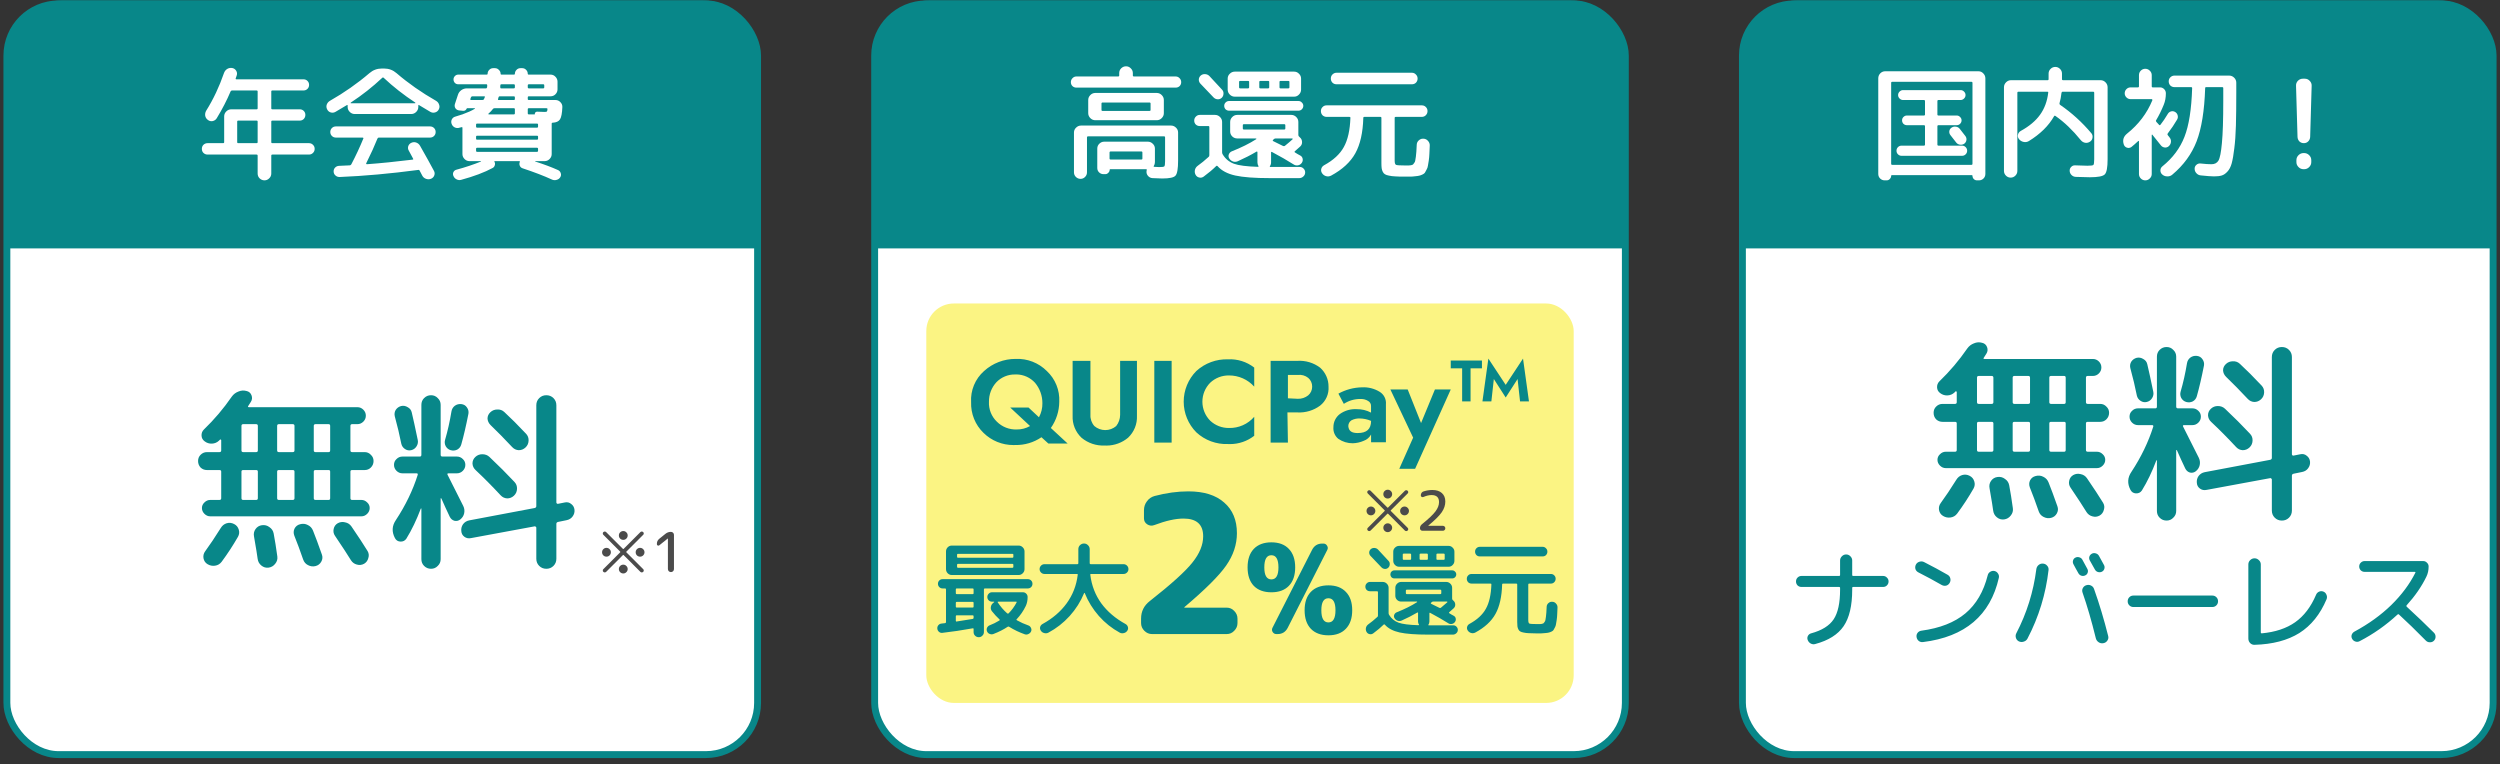
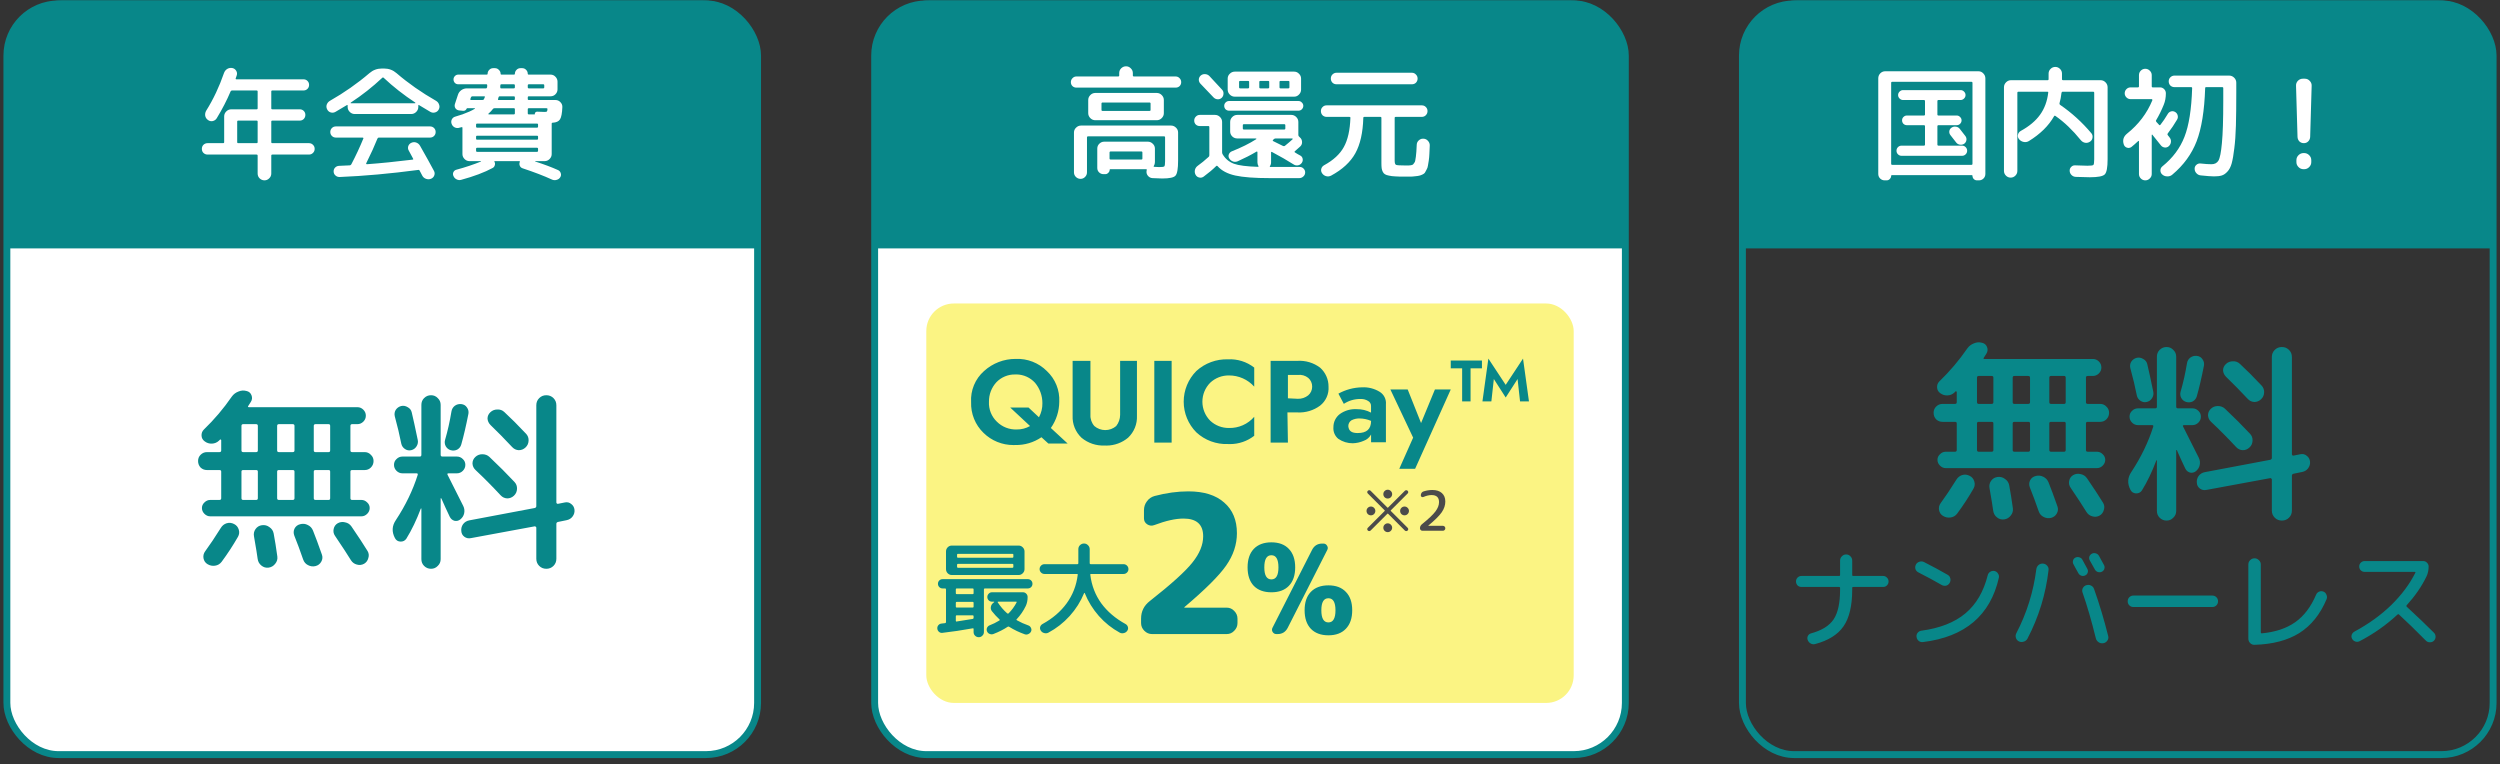
<svg xmlns="http://www.w3.org/2000/svg" width="363" height="111" viewBox="0 0 363 111" fill="none">
  <rect x="0" y="0" width="363" height="111" fill="#333333" stroke="none" />
  <rect x="1" y="0.567" width="109" height="109" rx="7.5" fill="white" />
  <path d="M1 8.067C1 3.648 4.582 0.067 9 0.067H102C106.418 0.067 110 3.648 110 8.067V36.067H1V8.067Z" fill="#088789" />
  <path d="M30.138 22.443C29.91 22.443 29.712 22.365 29.544 22.209C29.388 22.053 29.31 21.855 29.31 21.615C29.31 21.375 29.388 21.177 29.544 21.021C29.712 20.865 29.91 20.787 30.138 20.787H32.388C32.496 20.787 32.55 20.739 32.55 20.643V16.899C32.55 16.623 32.652 16.383 32.856 16.179C33.06 15.975 33.3 15.873 33.576 15.873H37.248C37.356 15.873 37.41 15.825 37.41 15.729V13.281C37.41 13.185 37.356 13.137 37.248 13.137H33.702C33.594 13.137 33.522 13.179 33.486 13.263C32.946 14.547 32.274 15.849 31.47 17.169C31.338 17.385 31.14 17.523 30.876 17.583C30.624 17.631 30.396 17.577 30.192 17.421C29.976 17.265 29.844 17.061 29.796 16.809C29.76 16.545 29.808 16.299 29.94 16.071C30.972 14.427 31.836 12.597 32.532 10.581C32.628 10.329 32.784 10.137 33 10.005C33.228 9.873 33.474 9.831 33.738 9.879C33.978 9.927 34.164 10.059 34.296 10.275C34.428 10.491 34.452 10.719 34.368 10.959C34.344 11.007 34.32 11.079 34.296 11.175C34.272 11.259 34.248 11.325 34.224 11.373C34.2 11.469 34.236 11.517 34.332 11.517H44.07C44.298 11.517 44.49 11.595 44.646 11.751C44.802 11.907 44.88 12.099 44.88 12.327C44.88 12.555 44.802 12.747 44.646 12.903C44.49 13.059 44.298 13.137 44.07 13.137H39.552C39.444 13.137 39.39 13.185 39.39 13.281V15.729C39.39 15.825 39.444 15.873 39.552 15.873H43.53C43.758 15.873 43.95 15.951 44.106 16.107C44.262 16.263 44.34 16.455 44.34 16.683C44.34 16.911 44.262 17.109 44.106 17.277C43.95 17.433 43.758 17.511 43.53 17.511H39.552C39.444 17.511 39.39 17.559 39.39 17.655V20.643C39.39 20.739 39.444 20.787 39.552 20.787H44.862C45.09 20.787 45.282 20.865 45.438 21.021C45.606 21.177 45.69 21.375 45.69 21.615C45.69 21.855 45.606 22.053 45.438 22.209C45.282 22.365 45.09 22.443 44.862 22.443H39.552C39.444 22.443 39.39 22.497 39.39 22.605V25.197C39.39 25.473 39.288 25.707 39.084 25.899C38.892 26.091 38.664 26.187 38.4 26.187C38.136 26.187 37.902 26.091 37.698 25.899C37.506 25.707 37.41 25.473 37.41 25.197V22.605C37.41 22.497 37.356 22.443 37.248 22.443H30.138ZM34.44 17.655V20.643C34.44 20.739 34.494 20.787 34.602 20.787H37.248C37.356 20.787 37.41 20.739 37.41 20.643V17.655C37.41 17.559 37.356 17.511 37.248 17.511H34.602C34.494 17.511 34.44 17.559 34.44 17.655ZM54.798 20.139C54.414 21.111 53.874 22.299 53.178 23.703C53.154 23.727 53.154 23.757 53.178 23.793C53.202 23.829 53.232 23.847 53.268 23.847C55.26 23.703 57.468 23.481 59.892 23.181C60 23.181 60.03 23.133 59.982 23.037C59.934 22.953 59.838 22.773 59.694 22.497C59.55 22.221 59.436 22.011 59.352 21.867C59.232 21.663 59.208 21.447 59.28 21.219C59.364 20.991 59.514 20.829 59.73 20.733C59.97 20.625 60.204 20.613 60.432 20.697C60.672 20.781 60.858 20.937 60.99 21.165C61.83 22.641 62.502 23.853 63.006 24.801C63.126 25.017 63.144 25.239 63.06 25.467C62.976 25.695 62.82 25.857 62.592 25.953C62.364 26.049 62.124 26.055 61.872 25.971C61.62 25.887 61.434 25.731 61.314 25.503C61.146 25.191 61.02 24.951 60.936 24.783C60.888 24.687 60.816 24.651 60.72 24.675C56.652 25.215 52.854 25.557 49.326 25.701C49.098 25.713 48.894 25.641 48.714 25.485C48.546 25.341 48.456 25.155 48.444 24.927C48.432 24.699 48.498 24.507 48.642 24.351C48.798 24.183 48.99 24.093 49.218 24.081C49.914 24.057 50.436 24.033 50.784 24.009C50.88 24.009 50.958 23.955 51.018 23.847C51.666 22.611 52.248 21.363 52.764 20.103C52.776 20.067 52.77 20.037 52.746 20.013C52.722 19.989 52.692 19.977 52.656 19.977H48.768C48.54 19.977 48.348 19.899 48.192 19.743C48.036 19.587 47.958 19.395 47.958 19.167C47.958 18.939 48.036 18.747 48.192 18.591C48.348 18.435 48.54 18.357 48.768 18.357H62.448C62.676 18.357 62.868 18.435 63.024 18.591C63.18 18.747 63.258 18.939 63.258 19.167C63.258 19.395 63.18 19.587 63.024 19.743C62.868 19.899 62.676 19.977 62.448 19.977H54.996C54.912 19.977 54.846 20.031 54.798 20.139ZM48.696 16.251C48.48 16.371 48.252 16.395 48.012 16.323C47.784 16.251 47.616 16.107 47.508 15.891C47.388 15.663 47.364 15.435 47.436 15.207C47.52 14.967 47.67 14.781 47.886 14.649C49.974 13.461 51.894 12.117 53.646 10.617C54.162 10.173 54.756 9.951 55.428 9.951H55.788C56.46 9.951 57.054 10.173 57.57 10.617C59.286 12.093 61.206 13.437 63.33 14.649C63.546 14.781 63.69 14.967 63.762 15.207C63.846 15.435 63.828 15.663 63.708 15.891C63.6 16.107 63.426 16.251 63.186 16.323C62.946 16.395 62.718 16.371 62.502 16.251C61.758 15.819 61.206 15.489 60.846 15.261C60.774 15.213 60.738 15.237 60.738 15.333V15.531C60.738 15.807 60.636 16.047 60.432 16.251C60.228 16.455 59.988 16.557 59.712 16.557H51.504C51.228 16.557 50.988 16.455 50.784 16.251C50.58 16.047 50.478 15.807 50.478 15.531V15.333C50.478 15.237 50.43 15.219 50.334 15.279C50.07 15.447 49.524 15.771 48.696 16.251ZM50.928 14.901C50.916 14.913 50.91 14.931 50.91 14.955C50.91 14.979 50.922 14.991 50.946 14.991H60.27C60.294 14.991 60.306 14.979 60.306 14.955C60.318 14.931 60.318 14.913 60.306 14.901C58.626 13.797 57.096 12.597 55.716 11.301C55.644 11.229 55.572 11.229 55.5 11.301C54.096 12.621 52.572 13.821 50.928 14.901ZM66.732 18.537C66.492 18.621 66.258 18.609 66.03 18.501C65.814 18.393 65.664 18.225 65.58 17.997C65.496 17.781 65.502 17.565 65.598 17.349C65.706 17.133 65.874 16.995 66.102 16.935C66.582 16.791 66.924 16.683 67.128 16.611H67.146H67.164L67.182 16.593C67.914 16.329 68.496 16.065 68.928 15.801C68.952 15.789 68.964 15.771 68.964 15.747C68.964 15.723 68.952 15.711 68.928 15.711H67.866C67.818 15.711 67.788 15.723 67.776 15.747C67.668 15.999 67.488 16.113 67.236 16.089L66.678 16.035C66.438 16.011 66.252 15.903 66.12 15.711C66 15.507 65.982 15.291 66.066 15.063C66.234 14.595 66.372 14.175 66.48 13.803C66.564 13.515 66.726 13.281 66.966 13.101C67.218 12.921 67.494 12.831 67.794 12.831H70.566C70.65 12.831 70.704 12.777 70.728 12.669C70.74 12.609 70.746 12.513 70.746 12.381C70.746 12.285 70.704 12.237 70.62 12.237H66.534C66.342 12.237 66.18 12.171 66.048 12.039C65.916 11.895 65.85 11.727 65.85 11.535C65.85 11.343 65.916 11.181 66.048 11.049C66.18 10.905 66.342 10.833 66.534 10.833H70.674C70.758 10.833 70.8 10.797 70.8 10.725C70.8 10.497 70.878 10.305 71.034 10.149C71.19 9.981 71.382 9.897 71.61 9.897H71.862C72.09 9.897 72.282 9.981 72.438 10.149C72.606 10.305 72.69 10.497 72.69 10.725C72.69 10.797 72.726 10.833 72.798 10.833H74.634C74.718 10.833 74.76 10.797 74.76 10.725C74.76 10.497 74.838 10.305 74.994 10.149C75.15 9.981 75.342 9.897 75.57 9.897H75.822C76.05 9.897 76.242 9.981 76.398 10.149C76.554 10.305 76.632 10.497 76.632 10.725C76.632 10.797 76.674 10.833 76.758 10.833H79.944C80.22 10.833 80.454 10.935 80.646 11.139C80.85 11.343 80.952 11.583 80.952 11.859V12.975C80.952 13.251 80.85 13.491 80.646 13.695C80.454 13.887 80.22 13.983 79.944 13.983H76.794C76.686 13.983 76.632 14.037 76.632 14.145V14.379C76.632 14.475 76.686 14.523 76.794 14.523H80.664C80.94 14.523 81.174 14.625 81.366 14.829C81.57 15.033 81.666 15.273 81.654 15.549C81.618 16.437 81.504 17.031 81.312 17.331C81.12 17.631 80.766 17.793 80.25 17.817C80.154 17.817 80.106 17.865 80.106 17.961V22.371C80.106 22.647 80.004 22.887 79.8 23.091C79.596 23.295 79.356 23.397 79.08 23.397H77.712C77.7 23.397 77.694 23.409 77.694 23.433C77.694 23.445 77.7 23.451 77.712 23.451C78.984 23.859 80.088 24.273 81.024 24.693C81.228 24.789 81.36 24.939 81.42 25.143C81.492 25.347 81.468 25.545 81.348 25.737C81.228 25.929 81.054 26.055 80.826 26.115C80.598 26.187 80.376 26.175 80.16 26.079C78.984 25.539 77.562 24.993 75.894 24.441C75.702 24.381 75.564 24.261 75.48 24.081C75.396 23.889 75.396 23.697 75.48 23.505C75.504 23.433 75.48 23.397 75.408 23.397H71.826C71.778 23.397 71.766 23.427 71.79 23.487C71.886 23.643 71.904 23.811 71.844 23.991C71.796 24.171 71.694 24.303 71.538 24.387C70.338 25.035 68.808 25.611 66.948 26.115C66.72 26.175 66.504 26.151 66.3 26.043C66.096 25.947 65.946 25.791 65.85 25.575C65.754 25.383 65.748 25.191 65.832 24.999C65.928 24.807 66.078 24.687 66.282 24.639C67.566 24.291 68.754 23.895 69.846 23.451C69.858 23.427 69.858 23.409 69.846 23.397H69.126H68.172C67.896 23.397 67.656 23.295 67.452 23.091C67.248 22.887 67.146 22.647 67.146 22.371V18.555C67.146 18.471 67.098 18.441 67.002 18.465C66.978 18.477 66.936 18.489 66.876 18.501C66.816 18.513 66.768 18.525 66.732 18.537ZM76.632 12.399V12.669C76.632 12.777 76.686 12.831 76.794 12.831H78.882C78.978 12.831 79.026 12.777 79.026 12.669V12.399C79.026 12.291 78.978 12.237 78.882 12.237H76.794C76.686 12.237 76.632 12.291 76.632 12.399ZM78.126 21.885V21.615C78.126 21.507 78.072 21.453 77.964 21.453H69.288C69.18 21.453 69.126 21.507 69.126 21.615V21.885C69.126 21.993 69.18 22.047 69.288 22.047H77.964C78.072 22.047 78.126 21.993 78.126 21.885ZM78.126 20.139V19.851C78.126 19.755 78.072 19.707 77.964 19.707H69.288C69.18 19.707 69.126 19.755 69.126 19.851V20.139C69.126 20.235 69.18 20.283 69.288 20.283H77.964C78.072 20.283 78.126 20.235 78.126 20.139ZM76.632 15.855V16.449C76.632 16.557 76.686 16.611 76.794 16.611H77.622C77.646 16.611 77.658 16.593 77.658 16.557C77.646 16.473 77.67 16.395 77.73 16.323C77.802 16.251 77.886 16.215 77.982 16.215C78.606 16.239 78.954 16.251 79.026 16.251C79.23 16.251 79.356 16.233 79.404 16.197C79.452 16.149 79.482 16.029 79.494 15.837C79.494 15.753 79.446 15.711 79.35 15.711H76.794C76.686 15.711 76.632 15.759 76.632 15.855ZM72.654 12.381C72.654 12.417 72.648 12.465 72.636 12.525C72.636 12.585 72.636 12.633 72.636 12.669C72.636 12.777 72.678 12.831 72.762 12.831H74.598C74.706 12.831 74.76 12.777 74.76 12.669V12.399C74.76 12.291 74.706 12.237 74.598 12.237H72.816C72.708 12.237 72.654 12.285 72.654 12.381ZM72.312 14.397C72.288 14.481 72.324 14.523 72.42 14.523H74.598C74.706 14.523 74.76 14.475 74.76 14.379V14.145C74.76 14.037 74.706 13.983 74.598 13.983H72.582C72.474 13.983 72.408 14.037 72.384 14.145C72.372 14.181 72.36 14.223 72.348 14.271C72.336 14.319 72.324 14.361 72.312 14.397ZM70.926 16.503C70.902 16.527 70.896 16.551 70.908 16.575C70.92 16.599 70.938 16.611 70.962 16.611H74.598C74.706 16.611 74.76 16.557 74.76 16.449V15.855C74.76 15.759 74.706 15.711 74.598 15.711H71.826C71.706 15.711 71.622 15.747 71.574 15.819C71.418 16.035 71.202 16.263 70.926 16.503ZM77.964 17.943H69.288C69.18 17.943 69.126 17.997 69.126 18.105V18.375C69.126 18.483 69.18 18.537 69.288 18.537H77.964C78.072 18.537 78.126 18.483 78.126 18.375V18.105C78.126 17.997 78.072 17.943 77.964 17.943ZM68.406 14.523H70.044C70.164 14.523 70.242 14.475 70.278 14.379C70.29 14.355 70.308 14.313 70.332 14.253C70.356 14.193 70.374 14.151 70.386 14.127C70.434 14.031 70.404 13.983 70.296 13.983H68.586C68.49 13.983 68.424 14.031 68.388 14.127C68.376 14.151 68.358 14.193 68.334 14.253C68.322 14.313 68.31 14.355 68.298 14.379C68.274 14.475 68.31 14.523 68.406 14.523Z" fill="white" />
-   <path d="M87.42 80.187C87.42 80.011 87.481 79.861 87.604 79.739C87.732 79.611 87.884 79.547 88.06 79.547C88.236 79.547 88.385 79.611 88.508 79.739C88.636 79.861 88.7 80.011 88.7 80.187C88.7 80.363 88.636 80.515 88.508 80.643C88.385 80.765 88.236 80.827 88.06 80.827C87.884 80.827 87.732 80.765 87.604 80.643C87.481 80.515 87.42 80.363 87.42 80.187ZM89.86 82.627C89.86 82.451 89.921 82.301 90.044 82.179C90.172 82.051 90.324 81.987 90.5 81.987C90.676 81.987 90.825 82.051 90.948 82.179C91.076 82.301 91.14 82.451 91.14 82.627C91.14 82.803 91.076 82.952 90.948 83.075C90.825 83.203 90.676 83.267 90.5 83.267C90.324 83.267 90.172 83.203 90.044 83.075C89.921 82.952 89.86 82.803 89.86 82.627ZM92.3 80.187C92.3 80.011 92.361 79.861 92.484 79.739C92.612 79.611 92.764 79.547 92.94 79.547C93.116 79.547 93.265 79.611 93.388 79.739C93.516 79.861 93.58 80.011 93.58 80.187C93.58 80.363 93.516 80.515 93.388 80.643C93.265 80.765 93.116 80.827 92.94 80.827C92.764 80.827 92.612 80.765 92.484 80.643C92.361 80.515 92.3 80.363 92.3 80.187ZM89.86 77.747C89.86 77.571 89.921 77.421 90.044 77.299C90.172 77.171 90.324 77.107 90.5 77.107C90.676 77.107 90.825 77.171 90.948 77.299C91.076 77.421 91.14 77.571 91.14 77.747C91.14 77.923 91.076 78.075 90.948 78.203C90.825 78.325 90.676 78.387 90.5 78.387C90.324 78.387 90.172 78.325 90.044 78.203C89.921 78.075 89.86 77.923 89.86 77.747ZM87.612 82.635L90.052 80.195C90.084 80.163 90.084 80.131 90.052 80.099L87.612 77.659C87.553 77.605 87.524 77.539 87.524 77.459C87.524 77.379 87.553 77.312 87.612 77.259C87.671 77.205 87.737 77.179 87.812 77.179C87.887 77.179 87.953 77.205 88.012 77.259L90.452 79.699C90.484 79.731 90.516 79.731 90.548 79.699L92.988 77.259C93.047 77.205 93.113 77.179 93.188 77.179C93.263 77.179 93.329 77.205 93.388 77.259C93.447 77.312 93.476 77.379 93.476 77.459C93.476 77.539 93.447 77.605 93.388 77.659L90.948 80.099C90.916 80.131 90.916 80.163 90.948 80.195L93.388 82.635C93.447 82.688 93.476 82.755 93.476 82.835C93.476 82.915 93.447 82.981 93.388 83.035C93.329 83.088 93.263 83.115 93.188 83.115C93.113 83.115 93.047 83.088 92.988 83.035L90.548 80.595C90.516 80.563 90.484 80.563 90.452 80.595L88.012 83.035C87.953 83.088 87.887 83.115 87.812 83.115C87.737 83.115 87.671 83.088 87.612 83.035C87.553 82.981 87.524 82.915 87.524 82.835C87.524 82.755 87.553 82.688 87.612 82.635ZM95.732 79.179C95.657 79.237 95.58 79.248 95.5 79.211C95.42 79.168 95.38 79.101 95.38 79.011V78.963C95.38 78.659 95.497 78.413 95.732 78.227L96.636 77.499C96.865 77.317 97.127 77.227 97.42 77.227C97.543 77.227 97.647 77.269 97.732 77.355C97.817 77.44 97.86 77.544 97.86 77.667V82.627C97.86 82.749 97.817 82.853 97.732 82.939C97.647 83.024 97.543 83.067 97.42 83.067C97.297 83.067 97.193 83.024 97.108 82.939C97.023 82.853 96.98 82.749 96.98 82.627V78.195C96.98 78.189 96.977 78.187 96.972 78.187L96.956 78.195L95.732 79.179Z" fill="#4B4B4B" />
-   <path d="M30.048 68.251C29.693 68.251 29.385 68.129 29.124 67.887C28.881 67.625 28.76 67.308 28.76 66.935C28.76 66.58 28.881 66.281 29.124 66.039C29.385 65.777 29.693 65.647 30.048 65.647H31.868C32.036 65.647 32.12 65.563 32.12 65.395V63.911C32.12 63.873 32.092 63.845 32.036 63.827C31.999 63.789 31.971 63.789 31.952 63.827L31.784 63.995C31.504 64.256 31.168 64.396 30.776 64.415C30.384 64.433 30.029 64.321 29.712 64.079C29.432 63.873 29.283 63.603 29.264 63.267C29.245 62.912 29.357 62.613 29.6 62.371C31.112 60.915 32.465 59.319 33.66 57.583C33.903 57.247 34.22 57.004 34.612 56.855C35.004 56.687 35.396 56.659 35.788 56.771C36.143 56.845 36.385 57.051 36.516 57.387C36.647 57.723 36.619 58.04 36.432 58.339C36.376 58.413 36.311 58.516 36.236 58.647C36.161 58.777 36.096 58.88 36.04 58.955C35.965 59.067 36.003 59.123 36.152 59.123H51.888C52.224 59.123 52.513 59.244 52.756 59.487C52.999 59.729 53.12 60.019 53.12 60.355C53.12 60.691 52.999 60.98 52.756 61.223C52.513 61.465 52.224 61.587 51.888 61.587H51.132C50.964 61.587 50.88 61.671 50.88 61.839V65.395C50.88 65.563 50.964 65.647 51.132 65.647H52.952C53.307 65.647 53.605 65.777 53.848 66.039C54.109 66.281 54.24 66.58 54.24 66.935C54.24 67.308 54.109 67.625 53.848 67.887C53.605 68.129 53.307 68.251 52.952 68.251H51.132C50.964 68.251 50.88 68.325 50.88 68.475V72.339C50.88 72.507 50.964 72.591 51.132 72.591H52.476C52.793 72.591 53.073 72.712 53.316 72.955C53.559 73.179 53.68 73.449 53.68 73.767C53.68 74.084 53.559 74.364 53.316 74.607C53.073 74.849 52.793 74.971 52.476 74.971H30.524C30.207 74.971 29.927 74.849 29.684 74.607C29.441 74.364 29.32 74.084 29.32 73.767C29.32 73.449 29.441 73.179 29.684 72.955C29.927 72.712 30.207 72.591 30.524 72.591H31.868C32.036 72.591 32.12 72.507 32.12 72.339V68.475C32.12 68.325 32.036 68.251 31.868 68.251H30.048ZM45.56 61.839V65.395C45.56 65.563 45.644 65.647 45.812 65.647H47.716C47.865 65.647 47.94 65.563 47.94 65.395V61.839C47.94 61.671 47.865 61.587 47.716 61.587H45.812C45.644 61.587 45.56 61.671 45.56 61.839ZM45.56 68.475V72.339C45.56 72.507 45.644 72.591 45.812 72.591H47.716C47.865 72.591 47.94 72.507 47.94 72.339V68.475C47.94 68.325 47.865 68.251 47.716 68.251H45.812C45.644 68.251 45.56 68.325 45.56 68.475ZM40.24 61.839V65.395C40.24 65.563 40.324 65.647 40.492 65.647H42.508C42.676 65.647 42.76 65.563 42.76 65.395V61.839C42.76 61.671 42.676 61.587 42.508 61.587H40.492C40.324 61.587 40.24 61.671 40.24 61.839ZM40.24 68.475V72.339C40.24 72.507 40.324 72.591 40.492 72.591H42.508C42.676 72.591 42.76 72.507 42.76 72.339V68.475C42.76 68.325 42.676 68.251 42.508 68.251H40.492C40.324 68.251 40.24 68.325 40.24 68.475ZM35.06 61.839V65.395C35.06 65.563 35.144 65.647 35.312 65.647H37.188C37.356 65.647 37.44 65.563 37.44 65.395V61.839C37.44 61.671 37.356 61.587 37.188 61.587H35.312C35.144 61.587 35.06 61.671 35.06 61.839ZM35.06 68.475V72.339C35.06 72.507 35.144 72.591 35.312 72.591H37.188C37.356 72.591 37.44 72.507 37.44 72.339V68.475C37.44 68.325 37.356 68.251 37.188 68.251H35.312C35.144 68.251 35.06 68.325 35.06 68.475ZM32.064 76.651C32.269 76.315 32.549 76.091 32.904 75.979C33.277 75.867 33.641 75.904 33.996 76.091C34.332 76.259 34.556 76.529 34.668 76.903C34.78 77.257 34.743 77.603 34.556 77.939C33.828 79.208 33.035 80.421 32.176 81.579C31.933 81.896 31.616 82.083 31.224 82.139C30.832 82.195 30.468 82.12 30.132 81.915C29.815 81.728 29.619 81.439 29.544 81.047C29.488 80.673 29.572 80.337 29.796 80.039C30.468 79.124 31.224 77.995 32.064 76.651ZM38.028 76.259C38.439 76.203 38.803 76.296 39.12 76.539C39.456 76.763 39.661 77.071 39.736 77.463C39.923 78.452 40.1 79.563 40.268 80.795C40.324 81.187 40.221 81.541 39.96 81.859C39.717 82.176 39.4 82.363 39.008 82.419C38.616 82.475 38.261 82.372 37.944 82.111C37.645 81.868 37.468 81.551 37.412 81.159C37.356 80.692 37.179 79.6 36.88 77.883C36.805 77.491 36.88 77.136 37.104 76.819C37.328 76.501 37.636 76.315 38.028 76.259ZM43.572 76.119C43.964 76.007 44.337 76.044 44.692 76.231C45.047 76.399 45.299 76.669 45.448 77.043C45.803 77.92 46.232 79.077 46.736 80.515C46.867 80.869 46.839 81.215 46.652 81.551C46.465 81.887 46.185 82.101 45.812 82.195C45.439 82.288 45.075 82.241 44.72 82.055C44.384 81.887 44.151 81.616 44.02 81.243C43.591 79.992 43.161 78.835 42.732 77.771C42.601 77.416 42.611 77.08 42.76 76.763C42.928 76.427 43.199 76.212 43.572 76.119ZM49.032 75.979C49.368 75.792 49.723 75.745 50.096 75.839C50.488 75.913 50.796 76.109 51.02 76.427C51.991 77.845 52.775 79.04 53.372 80.011C53.559 80.328 53.596 80.664 53.484 81.019C53.391 81.392 53.185 81.672 52.868 81.859C52.532 82.045 52.177 82.083 51.804 81.971C51.449 81.877 51.169 81.672 50.964 81.355C50.497 80.589 49.723 79.404 48.64 77.799C48.435 77.5 48.369 77.173 48.444 76.819C48.519 76.445 48.715 76.165 49.032 75.979ZM74.372 64.919C73.289 63.761 72.244 62.697 71.236 61.727C70.956 61.447 70.807 61.129 70.788 60.775C70.788 60.42 70.928 60.112 71.208 59.851C71.488 59.589 71.824 59.459 72.216 59.459C72.608 59.44 72.944 59.561 73.224 59.823C74.157 60.681 75.212 61.736 76.388 62.987C76.649 63.267 76.771 63.603 76.752 63.995C76.733 64.387 76.584 64.713 76.304 64.975C76.024 65.236 75.697 65.367 75.324 65.367C74.951 65.348 74.633 65.199 74.372 64.919ZM68.604 67.299C68.604 66.925 68.744 66.608 69.024 66.347C69.304 66.085 69.64 65.955 70.032 65.955C70.443 65.955 70.788 66.085 71.068 66.347C72.393 67.597 73.607 68.811 74.708 69.987C74.969 70.267 75.091 70.603 75.072 70.995C75.053 71.387 74.904 71.713 74.624 71.975C74.344 72.236 74.017 72.367 73.644 72.367C73.271 72.348 72.953 72.199 72.692 71.919C71.46 70.593 70.247 69.371 69.052 68.251C68.772 67.989 68.623 67.672 68.604 67.299ZM82.016 72.955C82.371 72.88 82.679 72.955 82.94 73.179C83.22 73.384 83.379 73.664 83.416 74.019C83.453 74.373 83.36 74.7 83.136 74.999C82.931 75.279 82.641 75.456 82.268 75.531L81.036 75.783C80.868 75.82 80.784 75.913 80.784 76.063V81.131C80.784 81.541 80.644 81.887 80.364 82.167C80.084 82.447 79.739 82.587 79.328 82.587C78.917 82.587 78.572 82.447 78.292 82.167C78.012 81.887 77.872 81.541 77.872 81.131V76.623C77.872 76.567 77.844 76.52 77.788 76.483C77.732 76.427 77.676 76.408 77.62 76.427L68.38 78.135C68.025 78.209 67.708 78.144 67.428 77.939C67.148 77.733 66.999 77.453 66.98 77.099C66.943 76.744 67.027 76.417 67.232 76.119C67.456 75.82 67.755 75.633 68.128 75.559L77.62 73.767C77.788 73.729 77.872 73.636 77.872 73.487V58.843C77.872 58.432 78.012 58.087 78.292 57.807C78.572 57.527 78.917 57.387 79.328 57.387C79.739 57.387 80.084 57.527 80.364 57.807C80.644 58.087 80.784 58.432 80.784 58.843V72.955C80.784 73.011 80.812 73.067 80.868 73.123C80.924 73.16 80.98 73.169 81.036 73.151L82.016 72.955ZM63.564 82.167C63.303 82.447 62.976 82.587 62.584 82.587C62.192 82.587 61.856 82.447 61.576 82.167C61.315 81.905 61.184 81.579 61.184 81.187V73.879C61.184 73.841 61.175 73.823 61.156 73.823C61.137 73.823 61.119 73.832 61.1 73.851C60.484 75.493 59.784 76.949 59 78.219C58.795 78.517 58.505 78.657 58.132 78.639C57.777 78.62 57.516 78.452 57.348 78.135C56.863 77.22 56.909 76.343 57.488 75.503C58.888 73.375 59.943 71.191 60.652 68.951C60.689 68.801 60.633 68.727 60.484 68.727H58.44C58.104 68.727 57.815 68.605 57.572 68.363C57.329 68.12 57.208 67.831 57.208 67.495C57.208 67.159 57.329 66.879 57.572 66.655C57.815 66.412 58.104 66.291 58.44 66.291H60.96C61.109 66.291 61.184 66.207 61.184 66.039V58.787C61.184 58.395 61.315 58.068 61.576 57.807C61.856 57.527 62.192 57.387 62.584 57.387C62.976 57.387 63.303 57.527 63.564 57.807C63.844 58.068 63.984 58.395 63.984 58.787V66.039C63.984 66.207 64.068 66.291 64.236 66.291H66.336C66.672 66.291 66.961 66.412 67.204 66.655C67.447 66.879 67.568 67.159 67.568 67.495C67.568 67.831 67.447 68.12 67.204 68.363C66.961 68.605 66.672 68.727 66.336 68.727H65.132C64.964 68.727 64.917 68.801 64.992 68.951C65.496 69.94 66.252 71.443 67.26 73.459C67.428 73.795 67.475 74.149 67.4 74.523C67.325 74.877 67.139 75.176 66.84 75.419C66.579 75.624 66.289 75.689 65.972 75.615C65.673 75.521 65.449 75.325 65.3 75.027C65.169 74.728 64.964 74.289 64.684 73.711C64.423 73.132 64.227 72.693 64.096 72.395C64.077 72.357 64.049 72.339 64.012 72.339C63.993 72.339 63.984 72.357 63.984 72.395V81.187C63.984 81.579 63.844 81.905 63.564 82.167ZM58.244 58.955C58.58 58.88 58.897 58.936 59.196 59.123C59.513 59.291 59.709 59.543 59.784 59.879C60.008 60.812 60.297 62.137 60.652 63.855C60.727 64.191 60.671 64.508 60.484 64.807C60.297 65.105 60.036 65.292 59.7 65.367C59.383 65.441 59.084 65.385 58.804 65.199C58.524 65.012 58.347 64.76 58.272 64.443C58.029 63.211 57.712 61.876 57.32 60.439C57.245 60.103 57.292 59.795 57.46 59.515C57.647 59.235 57.908 59.048 58.244 58.955ZM65.552 59.739C65.608 59.403 65.767 59.132 66.028 58.927C66.308 58.721 66.625 58.637 66.98 58.675C67.335 58.712 67.605 58.871 67.792 59.151C67.997 59.431 68.072 59.739 68.016 60.075C67.68 61.792 67.335 63.276 66.98 64.527C66.887 64.863 66.691 65.115 66.392 65.283C66.093 65.432 65.776 65.46 65.44 65.367C65.123 65.273 64.88 65.077 64.712 64.779C64.563 64.48 64.535 64.172 64.628 63.855C65.001 62.585 65.309 61.213 65.552 59.739Z" fill="#088789" />
+   <path d="M30.048 68.251C29.693 68.251 29.385 68.129 29.124 67.887C28.881 67.625 28.76 67.308 28.76 66.935C28.76 66.58 28.881 66.281 29.124 66.039C29.385 65.777 29.693 65.647 30.048 65.647H31.868C32.036 65.647 32.12 65.563 32.12 65.395V63.911C32.12 63.873 32.092 63.845 32.036 63.827C31.999 63.789 31.971 63.789 31.952 63.827L31.784 63.995C31.504 64.256 31.168 64.396 30.776 64.415C30.384 64.433 30.029 64.321 29.712 64.079C29.432 63.873 29.283 63.603 29.264 63.267C29.245 62.912 29.357 62.613 29.6 62.371C31.112 60.915 32.465 59.319 33.66 57.583C33.903 57.247 34.22 57.004 34.612 56.855C35.004 56.687 35.396 56.659 35.788 56.771C36.143 56.845 36.385 57.051 36.516 57.387C36.647 57.723 36.619 58.04 36.432 58.339C36.376 58.413 36.311 58.516 36.236 58.647C36.161 58.777 36.096 58.88 36.04 58.955C35.965 59.067 36.003 59.123 36.152 59.123H51.888C52.224 59.123 52.513 59.244 52.756 59.487C52.999 59.729 53.12 60.019 53.12 60.355C53.12 60.691 52.999 60.98 52.756 61.223C52.513 61.465 52.224 61.587 51.888 61.587H51.132C50.964 61.587 50.88 61.671 50.88 61.839V65.395C50.88 65.563 50.964 65.647 51.132 65.647H52.952C53.307 65.647 53.605 65.777 53.848 66.039C54.109 66.281 54.24 66.58 54.24 66.935C54.24 67.308 54.109 67.625 53.848 67.887C53.605 68.129 53.307 68.251 52.952 68.251H51.132C50.964 68.251 50.88 68.325 50.88 68.475V72.339C50.88 72.507 50.964 72.591 51.132 72.591H52.476C52.793 72.591 53.073 72.712 53.316 72.955C53.559 73.179 53.68 73.449 53.68 73.767C53.68 74.084 53.559 74.364 53.316 74.607C53.073 74.849 52.793 74.971 52.476 74.971H30.524C30.207 74.971 29.927 74.849 29.684 74.607C29.441 74.364 29.32 74.084 29.32 73.767C29.32 73.449 29.441 73.179 29.684 72.955C29.927 72.712 30.207 72.591 30.524 72.591H31.868C32.036 72.591 32.12 72.507 32.12 72.339V68.475C32.12 68.325 32.036 68.251 31.868 68.251H30.048ZM45.56 61.839V65.395C45.56 65.563 45.644 65.647 45.812 65.647H47.716C47.865 65.647 47.94 65.563 47.94 65.395V61.839C47.94 61.671 47.865 61.587 47.716 61.587H45.812C45.644 61.587 45.56 61.671 45.56 61.839ZM45.56 68.475V72.339C45.56 72.507 45.644 72.591 45.812 72.591H47.716C47.865 72.591 47.94 72.507 47.94 72.339V68.475C47.94 68.325 47.865 68.251 47.716 68.251H45.812C45.644 68.251 45.56 68.325 45.56 68.475ZM40.24 61.839V65.395C40.24 65.563 40.324 65.647 40.492 65.647H42.508C42.676 65.647 42.76 65.563 42.76 65.395V61.839C42.76 61.671 42.676 61.587 42.508 61.587H40.492C40.324 61.587 40.24 61.671 40.24 61.839ZM40.24 68.475V72.339C40.24 72.507 40.324 72.591 40.492 72.591H42.508C42.676 72.591 42.76 72.507 42.76 72.339V68.475C42.76 68.325 42.676 68.251 42.508 68.251H40.492C40.324 68.251 40.24 68.325 40.24 68.475ZM35.06 61.839V65.395C35.06 65.563 35.144 65.647 35.312 65.647H37.188C37.356 65.647 37.44 65.563 37.44 65.395V61.839C37.44 61.671 37.356 61.587 37.188 61.587H35.312C35.144 61.587 35.06 61.671 35.06 61.839ZM35.06 68.475V72.339C35.06 72.507 35.144 72.591 35.312 72.591H37.188C37.356 72.591 37.44 72.507 37.44 72.339V68.475C37.44 68.325 37.356 68.251 37.188 68.251H35.312C35.144 68.251 35.06 68.325 35.06 68.475ZM32.064 76.651C32.269 76.315 32.549 76.091 32.904 75.979C33.277 75.867 33.641 75.904 33.996 76.091C34.332 76.259 34.556 76.529 34.668 76.903C34.78 77.257 34.743 77.603 34.556 77.939C33.828 79.208 33.035 80.421 32.176 81.579C31.933 81.896 31.616 82.083 31.224 82.139C30.832 82.195 30.468 82.12 30.132 81.915C29.815 81.728 29.619 81.439 29.544 81.047C29.488 80.673 29.572 80.337 29.796 80.039C30.468 79.124 31.224 77.995 32.064 76.651ZM38.028 76.259C38.439 76.203 38.803 76.296 39.12 76.539C39.456 76.763 39.661 77.071 39.736 77.463C39.923 78.452 40.1 79.563 40.268 80.795C40.324 81.187 40.221 81.541 39.96 81.859C39.717 82.176 39.4 82.363 39.008 82.419C38.616 82.475 38.261 82.372 37.944 82.111C37.645 81.868 37.468 81.551 37.412 81.159C37.356 80.692 37.179 79.6 36.88 77.883C36.805 77.491 36.88 77.136 37.104 76.819C37.328 76.501 37.636 76.315 38.028 76.259ZM43.572 76.119C43.964 76.007 44.337 76.044 44.692 76.231C45.047 76.399 45.299 76.669 45.448 77.043C45.803 77.92 46.232 79.077 46.736 80.515C46.867 80.869 46.839 81.215 46.652 81.551C46.465 81.887 46.185 82.101 45.812 82.195C45.439 82.288 45.075 82.241 44.72 82.055C44.384 81.887 44.151 81.616 44.02 81.243C43.591 79.992 43.161 78.835 42.732 77.771C42.601 77.416 42.611 77.08 42.76 76.763C42.928 76.427 43.199 76.212 43.572 76.119ZM49.032 75.979C49.368 75.792 49.723 75.745 50.096 75.839C50.488 75.913 50.796 76.109 51.02 76.427C51.991 77.845 52.775 79.04 53.372 80.011C53.559 80.328 53.596 80.664 53.484 81.019C53.391 81.392 53.185 81.672 52.868 81.859C52.532 82.045 52.177 82.083 51.804 81.971C51.449 81.877 51.169 81.672 50.964 81.355C50.497 80.589 49.723 79.404 48.64 77.799C48.435 77.5 48.369 77.173 48.444 76.819C48.519 76.445 48.715 76.165 49.032 75.979ZM74.372 64.919C73.289 63.761 72.244 62.697 71.236 61.727C70.956 61.447 70.807 61.129 70.788 60.775C70.788 60.42 70.928 60.112 71.208 59.851C71.488 59.589 71.824 59.459 72.216 59.459C72.608 59.44 72.944 59.561 73.224 59.823C74.157 60.681 75.212 61.736 76.388 62.987C76.649 63.267 76.771 63.603 76.752 63.995C76.733 64.387 76.584 64.713 76.304 64.975C76.024 65.236 75.697 65.367 75.324 65.367C74.951 65.348 74.633 65.199 74.372 64.919ZM68.604 67.299C68.604 66.925 68.744 66.608 69.024 66.347C69.304 66.085 69.64 65.955 70.032 65.955C70.443 65.955 70.788 66.085 71.068 66.347C72.393 67.597 73.607 68.811 74.708 69.987C74.969 70.267 75.091 70.603 75.072 70.995C75.053 71.387 74.904 71.713 74.624 71.975C74.344 72.236 74.017 72.367 73.644 72.367C73.271 72.348 72.953 72.199 72.692 71.919C71.46 70.593 70.247 69.371 69.052 68.251C68.772 67.989 68.623 67.672 68.604 67.299ZM82.016 72.955C82.371 72.88 82.679 72.955 82.94 73.179C83.22 73.384 83.379 73.664 83.416 74.019C83.453 74.373 83.36 74.7 83.136 74.999C82.931 75.279 82.641 75.456 82.268 75.531L81.036 75.783C80.868 75.82 80.784 75.913 80.784 76.063V81.131C80.784 81.541 80.644 81.887 80.364 82.167C80.084 82.447 79.739 82.587 79.328 82.587C78.917 82.587 78.572 82.447 78.292 82.167C78.012 81.887 77.872 81.541 77.872 81.131V76.623C77.872 76.567 77.844 76.52 77.788 76.483C77.732 76.427 77.676 76.408 77.62 76.427L68.38 78.135C68.025 78.209 67.708 78.144 67.428 77.939C67.148 77.733 66.999 77.453 66.98 77.099C66.943 76.744 67.027 76.417 67.232 76.119C67.456 75.82 67.755 75.633 68.128 75.559L77.62 73.767C77.788 73.729 77.872 73.636 77.872 73.487V58.843C77.872 58.432 78.012 58.087 78.292 57.807C78.572 57.527 78.917 57.387 79.328 57.387C79.739 57.387 80.084 57.527 80.364 57.807C80.644 58.087 80.784 58.432 80.784 58.843V72.955C80.784 73.011 80.812 73.067 80.868 73.123C80.924 73.16 80.98 73.169 81.036 73.151L82.016 72.955M63.564 82.167C63.303 82.447 62.976 82.587 62.584 82.587C62.192 82.587 61.856 82.447 61.576 82.167C61.315 81.905 61.184 81.579 61.184 81.187V73.879C61.184 73.841 61.175 73.823 61.156 73.823C61.137 73.823 61.119 73.832 61.1 73.851C60.484 75.493 59.784 76.949 59 78.219C58.795 78.517 58.505 78.657 58.132 78.639C57.777 78.62 57.516 78.452 57.348 78.135C56.863 77.22 56.909 76.343 57.488 75.503C58.888 73.375 59.943 71.191 60.652 68.951C60.689 68.801 60.633 68.727 60.484 68.727H58.44C58.104 68.727 57.815 68.605 57.572 68.363C57.329 68.12 57.208 67.831 57.208 67.495C57.208 67.159 57.329 66.879 57.572 66.655C57.815 66.412 58.104 66.291 58.44 66.291H60.96C61.109 66.291 61.184 66.207 61.184 66.039V58.787C61.184 58.395 61.315 58.068 61.576 57.807C61.856 57.527 62.192 57.387 62.584 57.387C62.976 57.387 63.303 57.527 63.564 57.807C63.844 58.068 63.984 58.395 63.984 58.787V66.039C63.984 66.207 64.068 66.291 64.236 66.291H66.336C66.672 66.291 66.961 66.412 67.204 66.655C67.447 66.879 67.568 67.159 67.568 67.495C67.568 67.831 67.447 68.12 67.204 68.363C66.961 68.605 66.672 68.727 66.336 68.727H65.132C64.964 68.727 64.917 68.801 64.992 68.951C65.496 69.94 66.252 71.443 67.26 73.459C67.428 73.795 67.475 74.149 67.4 74.523C67.325 74.877 67.139 75.176 66.84 75.419C66.579 75.624 66.289 75.689 65.972 75.615C65.673 75.521 65.449 75.325 65.3 75.027C65.169 74.728 64.964 74.289 64.684 73.711C64.423 73.132 64.227 72.693 64.096 72.395C64.077 72.357 64.049 72.339 64.012 72.339C63.993 72.339 63.984 72.357 63.984 72.395V81.187C63.984 81.579 63.844 81.905 63.564 82.167ZM58.244 58.955C58.58 58.88 58.897 58.936 59.196 59.123C59.513 59.291 59.709 59.543 59.784 59.879C60.008 60.812 60.297 62.137 60.652 63.855C60.727 64.191 60.671 64.508 60.484 64.807C60.297 65.105 60.036 65.292 59.7 65.367C59.383 65.441 59.084 65.385 58.804 65.199C58.524 65.012 58.347 64.76 58.272 64.443C58.029 63.211 57.712 61.876 57.32 60.439C57.245 60.103 57.292 59.795 57.46 59.515C57.647 59.235 57.908 59.048 58.244 58.955ZM65.552 59.739C65.608 59.403 65.767 59.132 66.028 58.927C66.308 58.721 66.625 58.637 66.98 58.675C67.335 58.712 67.605 58.871 67.792 59.151C67.997 59.431 68.072 59.739 68.016 60.075C67.68 61.792 67.335 63.276 66.98 64.527C66.887 64.863 66.691 65.115 66.392 65.283C66.093 65.432 65.776 65.46 65.44 65.367C65.123 65.273 64.88 65.077 64.712 64.779C64.563 64.48 64.535 64.172 64.628 63.855C65.001 62.585 65.309 61.213 65.552 59.739Z" fill="#088789" />
  <rect x="1" y="0.567" width="109" height="109" rx="7.5" stroke="#088789" />
  <rect x="127" y="0.567" width="109" height="109" rx="7.5" fill="white" />
  <path d="M127 8.067C127 3.648 130.582 0.067 135 0.067H228C232.418 0.067 236 3.648 236 8.067V36.067H127V8.067Z" fill="#088789" />
  <path d="M167.352 25.863C167.112 25.851 166.908 25.761 166.74 25.593C166.572 25.425 166.482 25.227 166.47 24.999C166.47 24.867 166.482 24.771 166.506 24.711C166.53 24.615 166.506 24.567 166.434 24.567H161.214C161.154 24.567 161.124 24.597 161.124 24.657C161.124 24.825 161.058 24.969 160.926 25.089C160.806 25.221 160.662 25.287 160.494 25.287H160.224C159.972 25.287 159.756 25.197 159.576 25.017C159.408 24.849 159.324 24.639 159.324 24.387V21.579C159.324 21.303 159.42 21.069 159.612 20.877C159.816 20.673 160.056 20.571 160.332 20.571H166.668C166.944 20.571 167.184 20.673 167.388 20.877C167.592 21.069 167.694 21.303 167.694 21.579V23.541C167.694 23.745 167.64 23.931 167.532 24.099C167.508 24.123 167.502 24.153 167.514 24.189C167.538 24.213 167.568 24.225 167.604 24.225L168.324 24.261C168.744 24.261 168.99 24.225 169.062 24.153C169.134 24.069 169.17 23.817 169.17 23.397V19.959C169.17 19.851 169.122 19.797 169.026 19.797H157.992C157.884 19.797 157.83 19.851 157.83 19.959V25.017C157.83 25.281 157.74 25.503 157.56 25.683C157.38 25.875 157.158 25.971 156.894 25.971C156.63 25.971 156.402 25.875 156.21 25.683C156.03 25.503 155.94 25.281 155.94 25.017V19.239C155.94 18.963 156.042 18.729 156.246 18.537C156.45 18.333 156.69 18.231 156.966 18.231H170.034C170.31 18.231 170.55 18.333 170.754 18.537C170.958 18.729 171.06 18.963 171.06 19.239V23.307C171.06 24.495 170.934 25.227 170.682 25.503C170.442 25.779 169.8 25.917 168.756 25.917C168.468 25.917 168 25.899 167.352 25.863ZM165.876 23.019V22.155C165.876 22.047 165.828 21.993 165.732 21.993H161.268C161.16 21.993 161.106 22.047 161.106 22.155V23.019C161.106 23.115 161.16 23.163 161.268 23.163H165.732C165.828 23.163 165.876 23.115 165.876 23.019ZM156.3 12.723C156.072 12.723 155.88 12.651 155.724 12.507C155.568 12.351 155.49 12.159 155.49 11.931C155.49 11.703 155.568 11.511 155.724 11.355C155.88 11.187 156.072 11.103 156.3 11.103H162.348C162.456 11.103 162.51 11.055 162.51 10.959V10.617C162.51 10.341 162.606 10.107 162.798 9.915C163.002 9.723 163.236 9.627 163.5 9.627C163.764 9.627 163.992 9.723 164.184 9.915C164.388 10.107 164.49 10.341 164.49 10.617V10.959C164.49 11.055 164.544 11.103 164.652 11.103H170.7C170.928 11.103 171.12 11.187 171.276 11.355C171.432 11.511 171.51 11.703 171.51 11.931C171.51 12.159 171.432 12.351 171.276 12.507C171.12 12.651 170.928 12.723 170.7 12.723H156.3ZM159.936 17.457H159.036C158.76 17.457 158.52 17.355 158.316 17.151C158.112 16.947 158.01 16.707 158.01 16.431V14.523C158.01 14.247 158.112 14.007 158.316 13.803C158.52 13.599 158.76 13.497 159.036 13.497H167.964C168.24 13.497 168.48 13.599 168.684 13.803C168.888 14.007 168.99 14.247 168.99 14.523V16.431C168.99 16.707 168.888 16.947 168.684 17.151C168.48 17.355 168.24 17.457 167.964 17.457H159.936ZM159.936 15.045V15.963C159.936 16.059 159.99 16.107 160.098 16.107H166.902C167.01 16.107 167.064 16.059 167.064 15.963V15.045C167.064 14.937 167.01 14.883 166.902 14.883H160.098C159.99 14.883 159.936 14.937 159.936 15.045ZM174.336 10.977C174.516 10.821 174.726 10.749 174.966 10.761C175.218 10.773 175.428 10.863 175.596 11.031C176.148 11.607 176.766 12.273 177.45 13.029C177.606 13.197 177.672 13.401 177.648 13.641C177.636 13.869 177.546 14.061 177.378 14.217C177.198 14.373 176.994 14.439 176.766 14.415C176.538 14.391 176.346 14.295 176.19 14.127C175.77 13.671 175.14 13.011 174.3 12.147C174.144 11.979 174.066 11.781 174.066 11.553C174.078 11.325 174.168 11.133 174.336 10.977ZM174.21 18.303C173.982 18.303 173.79 18.231 173.634 18.087C173.478 17.931 173.4 17.739 173.4 17.511C173.4 17.283 173.478 17.091 173.634 16.935C173.79 16.767 173.982 16.683 174.21 16.683H176.424C176.7 16.683 176.94 16.785 177.144 16.989C177.348 17.193 177.45 17.433 177.45 17.709V22.137C177.45 22.233 177.48 22.329 177.54 22.425C177.924 23.061 178.464 23.511 179.16 23.775C179.856 24.027 181.026 24.177 182.67 24.225C182.694 24.225 182.712 24.213 182.724 24.189C182.748 24.165 182.754 24.141 182.742 24.117C182.634 23.961 182.58 23.781 182.58 23.577V22.083C182.58 22.047 182.562 22.023 182.526 22.011C182.502 21.987 182.478 21.987 182.454 22.011C181.626 22.503 180.714 22.971 179.718 23.415C179.49 23.511 179.262 23.523 179.034 23.451C178.806 23.367 178.626 23.223 178.494 23.019C178.374 22.827 178.35 22.629 178.422 22.425C178.506 22.209 178.65 22.059 178.854 21.975C180.246 21.423 181.428 20.835 182.4 20.211C182.424 20.199 182.43 20.181 182.418 20.157C182.418 20.121 182.406 20.103 182.382 20.103H180.456H179.646C179.37 20.103 179.13 20.007 178.926 19.815C178.722 19.611 178.62 19.371 178.62 19.095V17.709C178.62 17.433 178.722 17.193 178.926 16.989C179.13 16.785 179.37 16.683 179.646 16.683H187.494C187.77 16.683 188.01 16.785 188.214 16.989C188.418 17.193 188.52 17.433 188.52 17.709V19.599C188.52 19.707 188.562 19.791 188.646 19.851L188.736 19.941C188.94 20.109 189.048 20.331 189.06 20.607C189.072 20.871 188.982 21.093 188.79 21.273C188.646 21.405 188.388 21.633 188.016 21.957C187.944 22.029 187.95 22.089 188.034 22.137C188.118 22.185 188.244 22.263 188.412 22.371C188.592 22.467 188.724 22.539 188.808 22.587C189 22.695 189.114 22.857 189.15 23.073C189.186 23.289 189.138 23.487 189.006 23.667C188.862 23.859 188.676 23.973 188.448 24.009C188.22 24.045 188.01 23.997 187.818 23.865C186.93 23.301 185.886 22.701 184.686 22.065C184.662 22.041 184.632 22.041 184.596 22.065C184.572 22.077 184.56 22.101 184.56 22.137V23.577C184.56 23.781 184.5 23.973 184.38 24.153C184.344 24.213 184.368 24.243 184.452 24.243H184.47H188.736C188.952 24.243 189.138 24.327 189.294 24.495C189.45 24.663 189.522 24.855 189.51 25.071C189.498 25.299 189.408 25.485 189.24 25.629C189.072 25.785 188.874 25.863 188.646 25.863H184.38C182.172 25.863 180.498 25.737 179.358 25.485C178.23 25.233 177.378 24.783 176.802 24.135C176.73 24.051 176.658 24.045 176.586 24.117C176.106 24.597 175.5 25.107 174.768 25.647C174.564 25.791 174.348 25.833 174.12 25.773C173.892 25.725 173.718 25.593 173.598 25.377C173.478 25.149 173.448 24.909 173.508 24.657C173.568 24.417 173.706 24.219 173.922 24.063C174.414 23.715 174.942 23.283 175.506 22.767C175.566 22.719 175.596 22.641 175.596 22.533V18.465C175.596 18.357 175.548 18.303 175.452 18.303H174.21ZM187.638 20.103H185.226C185.118 20.103 185.028 20.139 184.956 20.211L184.848 20.319C184.776 20.391 184.788 20.451 184.884 20.499C185.628 20.859 186.102 21.093 186.306 21.201C186.402 21.237 186.486 21.231 186.558 21.183C187.062 20.775 187.434 20.457 187.674 20.229C187.698 20.217 187.704 20.193 187.692 20.157C187.68 20.121 187.662 20.103 187.638 20.103ZM180.618 18.807H186.468C186.576 18.807 186.63 18.753 186.63 18.645V18.195C186.63 18.087 186.576 18.033 186.468 18.033H180.618C180.51 18.033 180.456 18.087 180.456 18.195V18.645C180.456 18.753 180.51 18.807 180.618 18.807ZM179.286 14.037C179.01 14.037 178.77 13.935 178.566 13.731C178.362 13.527 178.26 13.287 178.26 13.011V11.409C178.26 11.133 178.362 10.899 178.566 10.707C178.77 10.503 179.01 10.401 179.286 10.401H187.908C188.184 10.401 188.418 10.503 188.61 10.707C188.814 10.899 188.916 11.133 188.916 11.409V13.011C188.916 13.287 188.814 13.527 188.61 13.731C188.418 13.935 188.184 14.037 187.908 14.037H179.916H179.286ZM185.784 11.895V12.669C185.784 12.777 185.832 12.831 185.928 12.831H187.062C187.17 12.831 187.224 12.777 187.224 12.669V11.895C187.224 11.799 187.17 11.751 187.062 11.751H185.928C185.832 11.751 185.784 11.799 185.784 11.895ZM182.85 11.895V12.669C182.85 12.777 182.904 12.831 183.012 12.831H184.128C184.236 12.831 184.29 12.777 184.29 12.669V11.895C184.29 11.799 184.236 11.751 184.128 11.751H183.012C182.904 11.751 182.85 11.799 182.85 11.895ZM179.916 11.895V12.669C179.916 12.777 179.97 12.831 180.078 12.831H181.212C181.32 12.831 181.374 12.777 181.374 12.669V11.895C181.374 11.799 181.32 11.751 181.212 11.751H180.078C179.97 11.751 179.916 11.799 179.916 11.895ZM177.954 15.873C177.822 15.729 177.756 15.561 177.756 15.369C177.756 15.177 177.822 15.015 177.954 14.883C178.098 14.739 178.266 14.667 178.458 14.667H188.538C188.73 14.667 188.892 14.739 189.024 14.883C189.168 15.015 189.24 15.177 189.24 15.369C189.24 15.561 189.168 15.729 189.024 15.873C188.892 16.005 188.73 16.071 188.538 16.071H178.458C178.266 16.071 178.098 16.005 177.954 15.873ZM205.008 12.237H194.064C193.824 12.237 193.626 12.159 193.47 12.003C193.314 11.835 193.236 11.637 193.236 11.409C193.236 11.169 193.314 10.971 193.47 10.815C193.638 10.647 193.836 10.563 194.064 10.563H205.008C205.236 10.563 205.428 10.647 205.584 10.815C205.752 10.971 205.836 11.169 205.836 11.409C205.836 11.637 205.758 11.835 205.602 12.003C205.446 12.159 205.248 12.237 205.008 12.237ZM207.6 21.147C207.576 21.627 207.558 22.029 207.546 22.353C207.534 22.677 207.504 23.001 207.456 23.325C207.408 23.637 207.366 23.889 207.33 24.081C207.306 24.273 207.24 24.459 207.132 24.639C207.036 24.831 206.958 24.975 206.898 25.071C206.838 25.167 206.718 25.257 206.538 25.341C206.358 25.425 206.208 25.479 206.088 25.503C205.968 25.539 205.764 25.569 205.476 25.593C205.2 25.629 204.96 25.647 204.756 25.647C204.552 25.647 204.252 25.647 203.856 25.647C203.328 25.647 202.902 25.635 202.578 25.611C202.254 25.599 201.96 25.563 201.696 25.503C201.432 25.455 201.234 25.389 201.102 25.305C200.97 25.233 200.862 25.113 200.778 24.945C200.694 24.777 200.64 24.603 200.616 24.423C200.592 24.231 200.58 23.979 200.58 23.667V17.115C200.58 17.019 200.526 16.971 200.418 16.971H198.114C198.006 16.971 197.952 17.019 197.952 17.115C197.892 19.251 197.508 20.961 196.8 22.245C196.092 23.529 194.916 24.615 193.272 25.503C193.032 25.623 192.786 25.647 192.534 25.575C192.294 25.503 192.102 25.359 191.958 25.143C191.826 24.939 191.79 24.729 191.85 24.513C191.91 24.285 192.048 24.111 192.264 23.991C193.608 23.259 194.562 22.377 195.126 21.345C195.702 20.313 196.02 18.897 196.08 17.097C196.08 17.013 196.032 16.971 195.936 16.971H192.624C192.396 16.971 192.198 16.893 192.03 16.737C191.874 16.569 191.796 16.365 191.796 16.125C191.796 15.897 191.874 15.705 192.03 15.549C192.186 15.381 192.384 15.297 192.624 15.297H206.448C206.688 15.297 206.886 15.381 207.042 15.549C207.198 15.705 207.276 15.897 207.276 16.125C207.276 16.365 207.192 16.569 207.024 16.737C206.868 16.893 206.676 16.971 206.448 16.971H202.668C202.56 16.971 202.506 17.019 202.506 17.115V23.307C202.506 23.667 202.572 23.877 202.704 23.937C202.836 23.997 203.292 24.027 204.072 24.027C204.288 24.027 204.444 24.027 204.54 24.027C204.636 24.027 204.75 24.015 204.882 23.991C205.026 23.955 205.122 23.919 205.17 23.883C205.218 23.835 205.278 23.757 205.35 23.649C205.434 23.541 205.482 23.427 205.494 23.307C205.518 23.175 205.548 22.989 205.584 22.749C205.62 22.509 205.644 22.263 205.656 22.011C205.68 21.747 205.698 21.411 205.71 21.003C205.722 20.751 205.824 20.541 206.016 20.373C206.22 20.193 206.448 20.115 206.7 20.139C206.964 20.151 207.18 20.259 207.348 20.463C207.528 20.655 207.612 20.883 207.6 21.147Z" fill="white" />
  <rect x="134.5" y="44.067" width="94" height="58" rx="4" fill="#FBF483" />
  <path d="M203.176 68.067L205.188 63.546L201.883 56.552H204.398L206.338 61.427L208.35 56.552H210.65L205.476 68.067H203.176ZM160.415 64.69C159.187 64.751 157.981 64.347 157.037 63.56C156.606 63.154 156.267 62.66 156.044 62.111C155.821 61.563 155.719 60.972 155.744 60.381V52.399H158.332V60.24C158.301 60.836 158.507 61.421 158.905 61.867C159.346 62.243 159.907 62.449 160.486 62.449C161.066 62.449 161.626 62.243 162.067 61.867C162.435 61.405 162.638 60.832 162.642 60.242V52.399H165.085V60.382C165.111 60.973 165.008 61.564 164.785 62.112C164.562 62.661 164.223 63.155 163.792 63.561C162.918 64.289 161.819 64.691 160.681 64.698C160.592 64.698 160.504 64.695 160.415 64.69ZM142.805 62.851C142.21 62.276 141.743 61.583 141.433 60.817C141.123 60.05 140.977 59.227 141.005 58.401C140.953 57.554 141.095 56.707 141.42 55.923C141.745 55.14 142.244 54.441 142.879 53.879C144.137 52.734 145.779 52.105 147.479 52.114C148.315 52.077 149.149 52.215 149.928 52.519C150.708 52.823 151.415 53.286 152.005 53.879C152.61 54.445 153.085 55.137 153.396 55.906C153.707 56.674 153.846 57.502 153.805 58.33C153.796 59.696 153.37 61.027 152.583 62.144L155.026 64.405H152.226L151.219 63.487C150.096 64.251 148.763 64.646 147.405 64.617C147.318 64.62 147.23 64.622 147.143 64.622C145.52 64.625 143.962 63.989 142.805 62.851ZM147.405 54.374C146.896 54.362 146.391 54.457 145.921 54.652C145.451 54.846 145.026 55.136 144.674 55.504C143.967 56.273 143.582 57.285 143.597 58.33C143.569 58.867 143.657 59.405 143.856 59.905C144.054 60.406 144.358 60.857 144.747 61.23C145.124 61.605 145.573 61.899 146.067 62.093C146.562 62.287 147.091 62.378 147.622 62.36C148.302 62.371 148.973 62.198 149.563 61.86L146.688 59.178H149.348L150.856 60.59C151.198 59.962 151.37 59.256 151.356 58.542C151.361 57.456 150.98 56.405 150.281 55.575C149.941 55.203 149.53 54.905 149.071 54.697C148.613 54.49 148.117 54.377 147.614 54.367C147.545 54.367 147.475 54.369 147.405 54.374ZM178.305 64.474C177.464 64.507 176.625 64.373 175.836 64.082C175.047 63.79 174.322 63.346 173.705 62.774C172.532 61.59 171.873 59.99 171.873 58.324C171.873 56.657 172.532 55.057 173.705 53.874C174.959 52.73 176.609 52.12 178.305 52.174C179.678 52.102 181.03 52.528 182.114 53.374V56.139C181.652 55.625 181.087 55.214 180.455 54.934C179.824 54.654 179.14 54.511 178.449 54.514C177.436 54.498 176.456 54.878 175.719 55.574C174.994 56.307 174.587 57.297 174.587 58.329C174.587 59.36 174.994 60.35 175.719 61.084C176.457 61.778 177.436 62.158 178.449 62.143C179.142 62.16 179.831 62.023 180.464 61.742C181.098 61.461 181.662 61.043 182.114 60.518V63.273C181.112 64.056 179.877 64.481 178.605 64.482C178.506 64.482 178.406 64.479 178.305 64.475V64.474ZM194.331 63.725C194.081 63.522 193.885 63.261 193.759 62.965C193.634 62.668 193.584 62.345 193.613 62.025C193.608 61.656 193.691 61.291 193.853 60.96C194.015 60.629 194.253 60.34 194.547 60.118C195.257 59.609 196.119 59.36 196.99 59.411C197.716 59.399 198.433 59.571 199.074 59.911V58.993C199.086 58.835 199.051 58.678 198.975 58.54C198.898 58.402 198.783 58.289 198.643 58.216C198.32 58.016 197.945 57.918 197.565 57.934C196.698 57.916 195.846 58.163 195.122 58.641L194.336 57.157C195.394 56.573 196.578 56.258 197.786 56.239C198.669 56.196 199.544 56.417 200.301 56.874C200.615 57.059 200.87 57.331 201.036 57.656C201.201 57.981 201.27 58.347 201.235 58.711V64.221H199.08V63.091C198.849 63.52 198.466 63.848 198.005 64.009C197.506 64.227 196.969 64.346 196.424 64.362C195.679 64.369 194.95 64.147 194.336 63.726L194.331 63.725ZM196.205 61.042C196.069 61.136 195.958 61.263 195.882 61.411C195.807 61.559 195.77 61.724 195.774 61.89C195.846 62.596 196.274 62.879 197.139 62.879C198.432 62.879 199.08 62.314 199.08 61.113C198.558 60.887 197.996 60.767 197.427 60.76C197.002 60.743 196.58 60.841 196.205 61.042ZM167.605 64.267V52.396H170.121V64.267H167.605ZM184.494 64.267V52.396H188.375C189.56 52.319 190.733 52.669 191.681 53.385C192.069 53.731 192.378 54.156 192.589 54.63C192.8 55.105 192.907 55.62 192.903 56.14C192.939 56.664 192.847 57.189 192.634 57.669C192.421 58.149 192.094 58.57 191.681 58.895C190.728 59.6 189.559 59.95 188.375 59.884H186.934L187.005 64.267H184.494ZM187.005 57.834L188.443 57.905C188.99 57.924 189.525 57.747 189.952 57.405C190.135 57.248 190.282 57.053 190.381 56.833C190.481 56.614 190.53 56.375 190.527 56.134C190.53 55.893 190.48 55.655 190.381 55.437C190.281 55.218 190.136 55.023 189.953 54.867C189.743 54.698 189.501 54.574 189.242 54.501C188.983 54.428 188.711 54.408 188.444 54.443H187.005V57.834ZM220.711 58.283L220.352 55.033L218.628 57.718L216.905 55.034L216.546 58.284H215.25L216.112 52.067L218.627 55.882L221.143 52.067L222.005 58.284L220.711 58.283ZM212.303 58.283V53.483H210.65V52.35H215.178V53.48H213.525V58.28L212.303 58.283Z" fill="#088789" />
  <path d="M167.28 92.067C166.851 92.067 166.477 91.908 166.16 91.591C165.843 91.273 165.684 90.9 165.684 90.471V89.827C165.684 88.781 166.104 87.932 166.944 87.279C170.08 84.815 172.152 82.939 173.16 81.651C174.187 80.363 174.7 79.103 174.7 77.871C174.7 76.153 173.748 75.295 171.844 75.295C170.687 75.295 169.268 75.612 167.588 76.247C167.233 76.377 166.897 76.34 166.58 76.135C166.263 75.929 166.104 75.64 166.104 75.267V74.091C166.104 73.605 166.244 73.176 166.524 72.803C166.804 72.411 167.177 72.149 167.644 72.019C169.343 71.571 170.976 71.347 172.544 71.347C174.803 71.347 176.539 71.888 177.752 72.971C178.984 74.035 179.6 75.519 179.6 77.423C179.6 79.065 179.077 80.633 178.032 82.127C177.005 83.601 174.989 85.608 171.984 88.147C171.965 88.165 171.956 88.184 171.956 88.203C171.956 88.221 171.965 88.231 171.984 88.231H178.116C178.545 88.231 178.909 88.389 179.208 88.707C179.525 89.024 179.684 89.397 179.684 89.827V90.471C179.684 90.9 179.525 91.273 179.208 91.591C178.909 91.908 178.545 92.067 178.116 92.067H167.28ZM192.165 78.927C192.393 78.927 192.567 79.029 192.687 79.233C192.819 79.437 192.831 79.641 192.723 79.845L186.981 91.149C186.669 91.761 186.177 92.067 185.505 92.067H185.325C185.097 92.067 184.917 91.965 184.785 91.761C184.665 91.557 184.659 91.353 184.767 91.149L190.509 79.845C190.821 79.233 191.313 78.927 191.985 78.927H192.165ZM193.911 88.611C193.911 87.447 193.569 86.865 192.885 86.865C192.201 86.865 191.859 87.447 191.859 88.611C191.859 89.787 192.201 90.375 192.885 90.375C193.569 90.375 193.911 89.787 193.911 88.611ZM195.423 91.293C194.823 91.929 193.977 92.247 192.885 92.247C191.793 92.247 190.941 91.929 190.329 91.293C189.729 90.657 189.429 89.763 189.429 88.611C189.429 87.459 189.729 86.571 190.329 85.947C190.941 85.311 191.793 84.993 192.885 84.993C193.977 84.993 194.823 85.311 195.423 85.947C196.035 86.571 196.341 87.459 196.341 88.611C196.341 89.763 196.035 90.657 195.423 91.293ZM185.631 82.383C185.631 81.207 185.289 80.619 184.605 80.619C183.921 80.619 183.579 81.207 183.579 82.383C183.579 83.547 183.921 84.129 184.605 84.129C185.289 84.129 185.631 83.547 185.631 82.383ZM187.143 85.065C186.543 85.689 185.697 86.001 184.605 86.001C183.513 86.001 182.661 85.689 182.049 85.065C181.449 84.429 181.149 83.535 181.149 82.383C181.149 81.231 181.449 80.337 182.049 79.701C182.661 79.065 183.513 78.747 184.605 78.747C185.697 78.747 186.543 79.065 187.143 79.701C187.755 80.337 188.061 81.231 188.061 82.383C188.061 83.535 187.755 84.429 187.143 85.065Z" fill="#088789" />
-   <path d="M199.03 79.742C199.18 79.612 199.355 79.552 199.555 79.562C199.765 79.572 199.94 79.647 200.08 79.787C200.54 80.267 201.055 80.822 201.625 81.452C201.755 81.592 201.81 81.762 201.79 81.962C201.78 82.152 201.705 82.312 201.565 82.442C201.415 82.572 201.245 82.627 201.055 82.607C200.865 82.587 200.705 82.507 200.575 82.367C200.225 81.987 199.7 81.437 199 80.717C198.87 80.577 198.805 80.412 198.805 80.222C198.815 80.032 198.89 79.872 199.03 79.742ZM198.925 85.847C198.735 85.847 198.575 85.787 198.445 85.667C198.315 85.537 198.25 85.377 198.25 85.187C198.25 84.997 198.315 84.837 198.445 84.707C198.575 84.567 198.735 84.497 198.925 84.497H200.77C201 84.497 201.2 84.582 201.37 84.752C201.54 84.922 201.625 85.122 201.625 85.352V89.042C201.625 89.122 201.65 89.202 201.7 89.282C202.02 89.812 202.47 90.187 203.05 90.407C203.63 90.617 204.605 90.742 205.975 90.782C205.995 90.782 206.01 90.772 206.02 90.752C206.04 90.732 206.045 90.712 206.035 90.692C205.945 90.562 205.9 90.412 205.9 90.242V88.997C205.9 88.967 205.885 88.947 205.855 88.937C205.835 88.917 205.815 88.917 205.795 88.937C205.105 89.347 204.345 89.737 203.515 90.107C203.325 90.187 203.135 90.197 202.945 90.137C202.755 90.067 202.605 89.947 202.495 89.777C202.395 89.617 202.375 89.452 202.435 89.282C202.505 89.102 202.625 88.977 202.795 88.907C203.955 88.447 204.94 87.957 205.75 87.437C205.77 87.427 205.775 87.412 205.765 87.392C205.765 87.362 205.755 87.347 205.735 87.347H204.13H203.455C203.225 87.347 203.025 87.267 202.855 87.107C202.685 86.937 202.6 86.737 202.6 86.507V85.352C202.6 85.122 202.685 84.922 202.855 84.752C203.025 84.582 203.225 84.497 203.455 84.497H209.995C210.225 84.497 210.425 84.582 210.595 84.752C210.765 84.922 210.85 85.122 210.85 85.352V86.927C210.85 87.017 210.885 87.087 210.955 87.137L211.03 87.212C211.2 87.352 211.29 87.537 211.3 87.767C211.31 87.987 211.235 88.172 211.075 88.322C210.955 88.432 210.74 88.622 210.43 88.892C210.37 88.952 210.375 89.002 210.445 89.042C210.515 89.082 210.62 89.147 210.76 89.237C210.91 89.317 211.02 89.377 211.09 89.417C211.25 89.507 211.345 89.642 211.375 89.822C211.405 90.002 211.365 90.167 211.255 90.317C211.135 90.477 210.98 90.572 210.79 90.602C210.6 90.632 210.425 90.592 210.265 90.482C209.525 90.012 208.655 89.512 207.655 88.982C207.635 88.962 207.61 88.962 207.58 88.982C207.56 88.992 207.55 89.012 207.55 89.042V90.242C207.55 90.412 207.5 90.572 207.4 90.722C207.37 90.772 207.39 90.797 207.46 90.797H207.475H211.03C211.21 90.797 211.365 90.867 211.495 91.007C211.625 91.147 211.685 91.307 211.675 91.487C211.665 91.677 211.59 91.832 211.45 91.952C211.31 92.082 211.145 92.147 210.955 92.147H207.4C205.56 92.147 204.165 92.042 203.215 91.832C202.275 91.622 201.565 91.247 201.085 90.707C201.025 90.637 200.965 90.632 200.905 90.692C200.505 91.092 200 91.517 199.39 91.967C199.22 92.087 199.04 92.122 198.85 92.072C198.66 92.032 198.515 91.922 198.415 91.742C198.315 91.552 198.29 91.352 198.34 91.142C198.39 90.942 198.505 90.777 198.685 90.647C199.095 90.357 199.535 89.997 200.005 89.567C200.055 89.527 200.08 89.462 200.08 89.372V85.982C200.08 85.892 200.04 85.847 199.96 85.847H198.925ZM210.115 87.347H208.105C208.015 87.347 207.94 87.377 207.88 87.437L207.79 87.527C207.73 87.587 207.74 87.637 207.82 87.677C208.44 87.977 208.835 88.172 209.005 88.262C209.085 88.292 209.155 88.287 209.215 88.247C209.635 87.907 209.945 87.642 210.145 87.452C210.165 87.442 210.17 87.422 210.16 87.392C210.15 87.362 210.135 87.347 210.115 87.347ZM204.265 86.267H209.14C209.23 86.267 209.275 86.222 209.275 86.132V85.757C209.275 85.667 209.23 85.622 209.14 85.622H204.265C204.175 85.622 204.13 85.667 204.13 85.757V86.132C204.13 86.222 204.175 86.267 204.265 86.267ZM203.155 82.292C202.925 82.292 202.725 82.207 202.555 82.037C202.385 81.867 202.3 81.667 202.3 81.437V80.102C202.3 79.872 202.385 79.677 202.555 79.517C202.725 79.347 202.925 79.262 203.155 79.262H210.34C210.57 79.262 210.765 79.347 210.925 79.517C211.095 79.677 211.18 79.872 211.18 80.102V81.437C211.18 81.667 211.095 81.867 210.925 82.037C210.765 82.207 210.57 82.292 210.34 82.292H203.68H203.155ZM208.57 80.507V81.152C208.57 81.242 208.61 81.287 208.69 81.287H209.635C209.725 81.287 209.77 81.242 209.77 81.152V80.507C209.77 80.427 209.725 80.387 209.635 80.387H208.69C208.61 80.387 208.57 80.427 208.57 80.507ZM206.125 80.507V81.152C206.125 81.242 206.17 81.287 206.26 81.287H207.19C207.28 81.287 207.325 81.242 207.325 81.152V80.507C207.325 80.427 207.28 80.387 207.19 80.387H206.26C206.17 80.387 206.125 80.427 206.125 80.507ZM203.68 80.507V81.152C203.68 81.242 203.725 81.287 203.815 81.287H204.76C204.85 81.287 204.895 81.242 204.895 81.152V80.507C204.895 80.427 204.85 80.387 204.76 80.387H203.815C203.725 80.387 203.68 80.427 203.68 80.507ZM202.045 83.822C201.935 83.702 201.88 83.562 201.88 83.402C201.88 83.242 201.935 83.107 202.045 82.997C202.165 82.877 202.305 82.817 202.465 82.817H210.865C211.025 82.817 211.16 82.877 211.27 82.997C211.39 83.107 211.45 83.242 211.45 83.402C211.45 83.562 211.39 83.702 211.27 83.822C211.16 83.932 211.025 83.987 210.865 83.987H202.465C202.305 83.987 202.165 83.932 202.045 83.822ZM223.99 80.792H214.87C214.67 80.792 214.505 80.727 214.375 80.597C214.245 80.457 214.18 80.292 214.18 80.102C214.18 79.902 214.245 79.737 214.375 79.607C214.515 79.467 214.68 79.397 214.87 79.397H223.99C224.18 79.397 224.34 79.467 224.47 79.607C224.61 79.737 224.68 79.902 224.68 80.102C224.68 80.292 224.615 80.457 224.485 80.597C224.355 80.727 224.19 80.792 223.99 80.792ZM226.15 88.217C226.13 88.617 226.115 88.952 226.105 89.222C226.095 89.492 226.07 89.762 226.03 90.032C225.99 90.292 225.955 90.502 225.925 90.662C225.905 90.822 225.85 90.977 225.76 91.127C225.68 91.287 225.615 91.407 225.565 91.487C225.515 91.567 225.415 91.642 225.265 91.712C225.115 91.782 224.99 91.827 224.89 91.847C224.79 91.877 224.62 91.902 224.38 91.922C224.15 91.952 223.95 91.967 223.78 91.967C223.61 91.967 223.36 91.967 223.03 91.967C222.59 91.967 222.235 91.957 221.965 91.937C221.695 91.927 221.45 91.897 221.23 91.847C221.01 91.807 220.845 91.752 220.735 91.682C220.625 91.622 220.535 91.522 220.465 91.382C220.395 91.242 220.35 91.097 220.33 90.947C220.31 90.787 220.3 90.577 220.3 90.317V84.857C220.3 84.777 220.255 84.737 220.165 84.737H218.245C218.155 84.737 218.11 84.777 218.11 84.857C218.06 86.637 217.74 88.062 217.15 89.132C216.56 90.202 215.58 91.107 214.21 91.847C214.01 91.947 213.805 91.967 213.595 91.907C213.395 91.847 213.235 91.727 213.115 91.547C213.005 91.377 212.975 91.202 213.025 91.022C213.075 90.832 213.19 90.687 213.37 90.587C214.49 89.977 215.285 89.242 215.755 88.382C216.235 87.522 216.5 86.342 216.55 84.842C216.55 84.772 216.51 84.737 216.43 84.737H213.67C213.48 84.737 213.315 84.672 213.175 84.542C213.045 84.402 212.98 84.232 212.98 84.032C212.98 83.842 213.045 83.682 213.175 83.552C213.305 83.412 213.47 83.342 213.67 83.342H225.19C225.39 83.342 225.555 83.412 225.685 83.552C225.815 83.682 225.88 83.842 225.88 84.032C225.88 84.232 225.81 84.402 225.67 84.542C225.54 84.672 225.38 84.737 225.19 84.737H222.04C221.95 84.737 221.905 84.777 221.905 84.857V90.017C221.905 90.317 221.96 90.492 222.07 90.542C222.18 90.592 222.56 90.617 223.21 90.617C223.39 90.617 223.52 90.617 223.6 90.617C223.68 90.617 223.775 90.607 223.885 90.587C224.005 90.557 224.085 90.527 224.125 90.497C224.165 90.457 224.215 90.392 224.275 90.302C224.345 90.212 224.385 90.117 224.395 90.017C224.415 89.907 224.44 89.752 224.47 89.552C224.5 89.352 224.52 89.147 224.53 88.937C224.55 88.717 224.565 88.437 224.575 88.097C224.585 87.887 224.67 87.712 224.83 87.572C225 87.422 225.19 87.357 225.4 87.377C225.62 87.387 225.8 87.477 225.94 87.647C226.09 87.807 226.16 87.997 226.15 88.217Z" fill="#088789" />
  <path d="M138.2 79.217H147.905C148.135 79.217 148.335 79.302 148.505 79.472C148.675 79.642 148.76 79.842 148.76 80.072V82.637C148.76 82.867 148.675 83.067 148.505 83.237C148.335 83.407 148.135 83.492 147.905 83.492H138.965H138.2C137.97 83.492 137.77 83.407 137.6 83.237C137.44 83.067 137.36 82.867 137.36 82.637V80.072C137.36 79.842 137.44 79.642 137.6 79.472C137.77 79.302 137.97 79.217 138.2 79.217ZM147.14 82.307V82.007C147.14 81.917 147.1 81.872 147.02 81.872H139.1C139.01 81.872 138.965 81.917 138.965 82.007V82.307C138.965 82.397 139.01 82.442 139.1 82.442H147.02C147.1 82.442 147.14 82.397 147.14 82.307ZM147.14 80.852V80.537C147.14 80.457 147.1 80.417 147.02 80.417H139.1C139.01 80.417 138.965 80.457 138.965 80.537V80.852C138.965 80.942 139.01 80.987 139.1 80.987H147.02C147.1 80.987 147.14 80.942 147.14 80.852ZM136.82 91.892C136.64 91.912 136.48 91.862 136.34 91.742C136.2 91.622 136.12 91.472 136.1 91.292C136.08 91.102 136.125 90.937 136.235 90.797C136.355 90.647 136.51 90.562 136.7 90.542C136.92 90.522 137.095 90.502 137.225 90.482C137.315 90.462 137.36 90.412 137.36 90.332V85.577C137.36 85.487 137.315 85.442 137.225 85.442H136.865C136.675 85.442 136.515 85.377 136.385 85.247C136.255 85.117 136.19 84.957 136.19 84.767C136.19 84.577 136.255 84.417 136.385 84.287C136.515 84.157 136.675 84.092 136.865 84.092H149.24C149.43 84.092 149.59 84.157 149.72 84.287C149.85 84.417 149.915 84.577 149.915 84.767C149.915 84.957 149.85 85.117 149.72 85.247C149.59 85.377 149.43 85.442 149.24 85.442H143C142.91 85.442 142.865 85.487 142.865 85.577V91.772C142.865 91.982 142.79 92.157 142.64 92.297C142.5 92.447 142.325 92.522 142.115 92.522C141.905 92.522 141.725 92.447 141.575 92.297C141.435 92.157 141.365 91.982 141.365 91.772V91.337C141.365 91.247 141.325 91.212 141.245 91.232C139.695 91.512 138.22 91.732 136.82 91.892ZM138.785 85.577V86.147C138.785 86.227 138.825 86.267 138.905 86.267H141.245C141.325 86.267 141.365 86.227 141.365 86.147V85.577C141.365 85.487 141.325 85.442 141.245 85.442H138.905C138.825 85.442 138.785 85.487 138.785 85.577ZM138.785 87.527V88.097C138.785 88.177 138.825 88.217 138.905 88.217H141.245C141.325 88.217 141.365 88.177 141.365 88.097V87.527C141.365 87.437 141.325 87.392 141.245 87.392H138.905C138.825 87.392 138.785 87.437 138.785 87.527ZM138.785 89.477V90.137C138.785 90.227 138.825 90.262 138.905 90.242C140.055 90.062 140.835 89.937 141.245 89.867C141.325 89.847 141.365 89.797 141.365 89.717V89.477C141.365 89.387 141.325 89.342 141.245 89.342H138.905C138.825 89.342 138.785 89.387 138.785 89.477ZM149.72 91.667C149.64 91.847 149.51 91.977 149.33 92.057C149.16 92.147 148.985 92.162 148.805 92.102C148.005 91.822 147.245 91.457 146.525 91.007C146.455 90.957 146.385 90.957 146.315 91.007C145.735 91.397 145.045 91.747 144.245 92.057C144.065 92.127 143.88 92.122 143.69 92.042C143.51 91.972 143.385 91.847 143.315 91.667C143.245 91.497 143.245 91.327 143.315 91.157C143.395 90.987 143.52 90.867 143.69 90.797C144.17 90.617 144.645 90.382 145.115 90.092C145.185 90.052 145.19 90.002 145.13 89.942C144.73 89.572 144.365 89.177 144.035 88.757C143.885 88.567 143.83 88.357 143.87 88.127C143.91 87.887 144.025 87.692 144.215 87.542L144.35 87.437C144.37 87.417 144.375 87.402 144.365 87.392C144.365 87.372 144.355 87.362 144.335 87.362H144.035C143.845 87.362 143.685 87.297 143.555 87.167C143.425 87.037 143.36 86.877 143.36 86.687C143.36 86.497 143.425 86.337 143.555 86.207C143.685 86.067 143.845 85.997 144.035 85.997H148.535C148.725 85.997 148.885 86.067 149.015 86.207C149.145 86.337 149.21 86.497 149.21 86.687C149.21 87.187 149.12 87.622 148.94 87.992C148.6 88.702 148.16 89.342 147.62 89.912C147.56 89.972 147.57 90.022 147.65 90.062C148.18 90.362 148.735 90.612 149.315 90.812C149.485 90.872 149.61 90.987 149.69 91.157C149.78 91.327 149.79 91.497 149.72 91.667ZM146.45 89.057C146.91 88.597 147.295 88.072 147.605 87.482C147.645 87.402 147.625 87.362 147.545 87.362H144.935C144.905 87.362 144.88 87.377 144.86 87.407C144.85 87.427 144.855 87.447 144.875 87.467C145.265 88.067 145.72 88.597 146.24 89.057C146.32 89.117 146.39 89.117 146.45 89.057ZM163.85 82.637C163.85 82.827 163.78 82.992 163.64 83.132C163.5 83.272 163.33 83.342 163.13 83.342H158.42C158.33 83.342 158.295 83.387 158.315 83.477C158.505 85.017 159.035 86.392 159.905 87.602C160.785 88.802 161.965 89.807 163.445 90.617C163.615 90.717 163.725 90.862 163.775 91.052C163.825 91.232 163.795 91.407 163.685 91.577C163.565 91.757 163.4 91.872 163.19 91.922C162.98 91.982 162.78 91.962 162.59 91.862C161.45 91.242 160.44 90.437 159.56 89.447C158.68 88.447 157.995 87.337 157.505 86.117C157.495 86.097 157.48 86.087 157.46 86.087C157.44 86.087 157.425 86.097 157.415 86.117C156.915 87.337 156.215 88.447 155.315 89.447C154.415 90.437 153.385 91.242 152.225 91.862C152.035 91.962 151.835 91.982 151.625 91.922C151.415 91.872 151.25 91.757 151.13 91.577C151.02 91.407 150.985 91.232 151.025 91.052C151.075 90.862 151.185 90.717 151.355 90.617C152.835 89.807 154.01 88.802 154.88 87.602C155.76 86.392 156.295 85.017 156.485 83.477C156.505 83.387 156.47 83.342 156.38 83.342H151.67C151.47 83.342 151.3 83.272 151.16 83.132C151.02 82.992 150.95 82.827 150.95 82.637C150.95 82.437 151.02 82.267 151.16 82.127C151.3 81.987 151.47 81.917 151.67 81.917H156.44C156.53 81.917 156.575 81.872 156.575 81.782V79.742C156.575 79.512 156.655 79.317 156.815 79.157C156.985 78.997 157.18 78.917 157.4 78.917C157.62 78.917 157.81 78.997 157.97 79.157C158.14 79.317 158.225 79.512 158.225 79.742V81.782C158.225 81.872 158.27 81.917 158.36 81.917H163.13C163.33 81.917 163.5 81.987 163.64 82.127C163.78 82.267 163.85 82.437 163.85 82.637Z" fill="#088789" />
  <path d="M198.42 74.187C198.42 74.011 198.481 73.861 198.604 73.739C198.732 73.611 198.884 73.547 199.06 73.547C199.236 73.547 199.385 73.611 199.508 73.739C199.636 73.861 199.7 74.011 199.7 74.187C199.7 74.363 199.636 74.515 199.508 74.643C199.385 74.765 199.236 74.827 199.06 74.827C198.884 74.827 198.732 74.765 198.604 74.643C198.481 74.515 198.42 74.363 198.42 74.187ZM200.86 76.627C200.86 76.451 200.921 76.301 201.044 76.179C201.172 76.051 201.324 75.987 201.5 75.987C201.676 75.987 201.825 76.051 201.948 76.179C202.076 76.301 202.14 76.451 202.14 76.627C202.14 76.803 202.076 76.952 201.948 77.075C201.825 77.203 201.676 77.267 201.5 77.267C201.324 77.267 201.172 77.203 201.044 77.075C200.921 76.952 200.86 76.803 200.86 76.627ZM203.3 74.187C203.3 74.011 203.361 73.861 203.484 73.739C203.612 73.611 203.764 73.547 203.94 73.547C204.116 73.547 204.265 73.611 204.388 73.739C204.516 73.861 204.58 74.011 204.58 74.187C204.58 74.363 204.516 74.515 204.388 74.643C204.265 74.765 204.116 74.827 203.94 74.827C203.764 74.827 203.612 74.765 203.484 74.643C203.361 74.515 203.3 74.363 203.3 74.187ZM200.86 71.747C200.86 71.571 200.921 71.421 201.044 71.299C201.172 71.171 201.324 71.107 201.5 71.107C201.676 71.107 201.825 71.171 201.948 71.299C202.076 71.421 202.14 71.571 202.14 71.747C202.14 71.923 202.076 72.075 201.948 72.203C201.825 72.325 201.676 72.387 201.5 72.387C201.324 72.387 201.172 72.325 201.044 72.203C200.921 72.075 200.86 71.923 200.86 71.747ZM198.612 76.635L201.052 74.195C201.084 74.163 201.084 74.131 201.052 74.099L198.612 71.659C198.553 71.605 198.524 71.539 198.524 71.459C198.524 71.379 198.553 71.312 198.612 71.259C198.671 71.205 198.737 71.179 198.812 71.179C198.887 71.179 198.953 71.205 199.012 71.259L201.452 73.699C201.484 73.731 201.516 73.731 201.548 73.699L203.988 71.259C204.047 71.205 204.113 71.179 204.188 71.179C204.263 71.179 204.329 71.205 204.388 71.259C204.447 71.312 204.476 71.379 204.476 71.459C204.476 71.539 204.447 71.605 204.388 71.659L201.948 74.099C201.916 74.131 201.916 74.163 201.948 74.195L204.388 76.635C204.447 76.688 204.476 76.755 204.476 76.835C204.476 76.915 204.447 76.981 204.388 77.035C204.329 77.088 204.263 77.115 204.188 77.115C204.113 77.115 204.047 77.088 203.988 77.035L201.548 74.595C201.516 74.563 201.484 74.563 201.452 74.595L199.012 77.035C198.953 77.088 198.887 77.115 198.812 77.115C198.737 77.115 198.671 77.088 198.612 77.035C198.553 76.981 198.524 76.915 198.524 76.835C198.524 76.755 198.553 76.688 198.612 76.635ZM207.388 76.323C207.383 76.328 207.38 76.333 207.38 76.339C207.38 76.344 207.383 76.347 207.388 76.347H209.5C209.601 76.347 209.687 76.381 209.756 76.451C209.825 76.52 209.86 76.605 209.86 76.707C209.86 76.808 209.825 76.893 209.756 76.963C209.687 77.032 209.601 77.067 209.5 77.067H206.54C206.439 77.067 206.353 77.032 206.284 76.963C206.215 76.893 206.18 76.808 206.18 76.707C206.18 76.472 206.273 76.277 206.46 76.123C207.431 75.339 208.087 74.717 208.428 74.259C208.775 73.795 208.948 73.344 208.948 72.907C208.948 72.224 208.585 71.883 207.86 71.883C207.503 71.883 207.108 71.976 206.676 72.163C206.585 72.2 206.5 72.195 206.42 72.147C206.34 72.099 206.3 72.027 206.3 71.931C206.3 71.797 206.335 71.677 206.404 71.571C206.473 71.464 206.569 71.392 206.692 71.355C207.124 71.216 207.553 71.147 207.98 71.147C208.577 71.147 209.039 71.296 209.364 71.595C209.695 71.888 209.86 72.299 209.86 72.827C209.86 73.355 209.689 73.869 209.348 74.371C209.012 74.867 208.359 75.517 207.388 76.323Z" fill="#4B4B4B" />
  <rect x="127" y="0.567" width="109" height="109" rx="7.5" stroke="#088789" />
-   <rect x="253" y="0.567" width="109" height="109" rx="7.5" fill="white" />
  <path d="M253 8.067C253 3.648 256.582 0.067 261 0.067H354C358.418 0.067 362 3.648 362 8.067V36.067H253V8.067Z" fill="#088789" />
  <path d="M284.55 18.699C284.742 18.927 285.018 19.281 285.378 19.761C285.51 19.941 285.558 20.139 285.522 20.355C285.486 20.571 285.378 20.745 285.198 20.877C285.006 20.997 284.796 21.039 284.568 21.003C284.34 20.967 284.16 20.859 284.028 20.679C283.668 20.199 283.392 19.845 283.2 19.617C283.068 19.449 283.014 19.257 283.038 19.041C283.074 18.825 283.182 18.657 283.362 18.537C283.554 18.405 283.764 18.357 283.992 18.393C284.22 18.417 284.406 18.519 284.55 18.699ZM273.66 26.187C273.396 26.187 273.174 26.097 272.994 25.917C272.814 25.737 272.724 25.515 272.724 25.251V11.373C272.724 11.097 272.82 10.857 273.012 10.653C273.216 10.449 273.456 10.347 273.732 10.347H287.268C287.544 10.347 287.778 10.449 287.97 10.653C288.174 10.857 288.276 11.097 288.276 11.373V25.251C288.276 25.515 288.186 25.737 288.006 25.917C287.826 26.097 287.604 26.187 287.34 26.187H287.052C286.872 26.187 286.716 26.121 286.584 25.989C286.464 25.857 286.404 25.701 286.404 25.521C286.404 25.461 286.368 25.431 286.296 25.431H274.704C274.632 25.431 274.596 25.461 274.596 25.521C274.596 25.701 274.53 25.857 274.398 25.989C274.278 26.121 274.128 26.187 273.948 26.187H273.66ZM274.596 12.039V23.775C274.596 23.883 274.65 23.937 274.758 23.937H286.242C286.35 23.937 286.404 23.883 286.404 23.775V12.039C286.404 11.931 286.35 11.877 286.242 11.877H274.758C274.65 11.877 274.596 11.931 274.596 12.039ZM276.108 22.623C275.904 22.623 275.73 22.551 275.586 22.407C275.442 22.263 275.37 22.089 275.37 21.885C275.37 21.681 275.442 21.507 275.586 21.363C275.73 21.219 275.904 21.147 276.108 21.147H279.348C279.456 21.147 279.51 21.093 279.51 20.985V18.339C279.51 18.231 279.456 18.177 279.348 18.177H276.882C276.69 18.177 276.522 18.111 276.378 17.979C276.246 17.835 276.18 17.667 276.18 17.475C276.18 17.283 276.246 17.121 276.378 16.989C276.522 16.845 276.69 16.773 276.882 16.773H279.348C279.456 16.773 279.51 16.725 279.51 16.629V14.685C279.51 14.577 279.456 14.523 279.348 14.523H276.324C276.132 14.523 275.964 14.451 275.82 14.307C275.676 14.163 275.604 13.995 275.604 13.803C275.604 13.611 275.676 13.443 275.82 13.299C275.964 13.155 276.132 13.083 276.324 13.083H284.676C284.868 13.083 285.036 13.155 285.18 13.299C285.324 13.443 285.396 13.611 285.396 13.803C285.396 13.995 285.324 14.163 285.18 14.307C285.036 14.451 284.868 14.523 284.676 14.523H281.472C281.364 14.523 281.31 14.577 281.31 14.685V16.629C281.31 16.725 281.364 16.773 281.472 16.773H284.118C284.31 16.773 284.472 16.845 284.604 16.989C284.748 17.121 284.82 17.283 284.82 17.475C284.82 17.667 284.748 17.835 284.604 17.979C284.472 18.111 284.31 18.177 284.118 18.177H281.472C281.364 18.177 281.31 18.231 281.31 18.339V20.985C281.31 21.093 281.364 21.147 281.472 21.147H284.892C285.096 21.147 285.27 21.219 285.414 21.363C285.558 21.507 285.63 21.681 285.63 21.885C285.63 22.089 285.558 22.263 285.414 22.407C285.27 22.551 285.096 22.623 284.892 22.623H276.108ZM292.632 25.503C292.44 25.695 292.212 25.791 291.948 25.791C291.684 25.791 291.456 25.695 291.264 25.503C291.072 25.311 290.976 25.083 290.976 24.819V12.669C290.976 12.393 291.078 12.153 291.282 11.949C291.486 11.745 291.726 11.643 292.002 11.643H297.312C297.408 11.643 297.456 11.595 297.456 11.499V10.689C297.456 10.413 297.552 10.185 297.744 10.005C297.936 9.813 298.164 9.717 298.428 9.717C298.692 9.717 298.92 9.813 299.112 10.005C299.304 10.185 299.4 10.413 299.4 10.689V11.499C299.4 11.595 299.454 11.643 299.562 11.643H304.998C305.274 11.643 305.514 11.745 305.718 11.949C305.922 12.153 306.024 12.393 306.024 12.669V23.127C306.024 24.315 305.886 25.047 305.61 25.323C305.334 25.599 304.614 25.737 303.45 25.737C303.126 25.737 302.442 25.719 301.398 25.683C301.158 25.671 300.954 25.581 300.786 25.413C300.618 25.245 300.528 25.047 300.516 24.819C300.504 24.591 300.576 24.399 300.732 24.243C300.888 24.075 301.08 23.997 301.308 24.009C302.244 24.045 302.838 24.063 303.09 24.063C303.582 24.063 303.87 24.027 303.954 23.955C304.038 23.871 304.08 23.595 304.08 23.127V13.479C304.08 13.371 304.026 13.317 303.918 13.317H299.508C299.412 13.317 299.352 13.371 299.328 13.479C299.268 14.031 299.172 14.535 299.04 14.991C299.016 15.087 299.046 15.165 299.13 15.225C300.798 16.365 302.31 17.739 303.666 19.347C303.822 19.539 303.876 19.761 303.828 20.013C303.792 20.253 303.672 20.439 303.468 20.571C303.252 20.715 303.018 20.769 302.766 20.733C302.514 20.685 302.304 20.559 302.136 20.355C300.948 18.891 299.724 17.721 298.464 16.845C298.368 16.773 298.296 16.785 298.248 16.881C297.468 18.261 296.25 19.461 294.594 20.481C294.354 20.625 294.096 20.667 293.82 20.607C293.544 20.547 293.322 20.409 293.154 20.193C292.998 19.989 292.95 19.773 293.01 19.545C293.07 19.305 293.208 19.125 293.424 19.005C294.648 18.333 295.578 17.553 296.214 16.665C296.862 15.765 297.258 14.697 297.402 13.461C297.426 13.365 297.378 13.317 297.258 13.317H293.082C292.974 13.317 292.92 13.371 292.92 13.479V24.819C292.92 25.083 292.824 25.311 292.632 25.503ZM314.178 15.207C313.854 16.011 313.488 16.755 313.08 17.439C313.02 17.511 313.026 17.595 313.098 17.691C313.182 17.775 313.32 17.925 313.512 18.141C313.56 18.201 313.62 18.195 313.692 18.123C314.052 17.667 314.406 17.145 314.754 16.557C314.862 16.365 315.018 16.239 315.222 16.179C315.426 16.119 315.624 16.143 315.816 16.251C316.008 16.359 316.134 16.521 316.194 16.737C316.254 16.953 316.23 17.157 316.122 17.349C315.726 18.033 315.27 18.711 314.754 19.383C314.694 19.455 314.694 19.533 314.754 19.617C314.79 19.653 314.838 19.713 314.898 19.797C314.958 19.869 315 19.923 315.024 19.959C315.18 20.151 315.246 20.367 315.222 20.607C315.198 20.847 315.096 21.051 314.916 21.219C314.748 21.375 314.55 21.441 314.322 21.417C314.094 21.393 313.908 21.291 313.764 21.111C313.356 20.583 312.942 20.067 312.522 19.563C312.51 19.539 312.492 19.533 312.468 19.545C312.444 19.557 312.432 19.575 312.432 19.599V25.269C312.432 25.521 312.336 25.737 312.144 25.917C311.964 26.097 311.748 26.187 311.496 26.187C311.244 26.187 311.028 26.097 310.848 25.917C310.668 25.737 310.578 25.521 310.578 25.269V20.517C310.578 20.493 310.566 20.475 310.542 20.463C310.53 20.451 310.512 20.451 310.488 20.463C310.116 20.811 309.78 21.105 309.48 21.345C309.276 21.489 309.054 21.519 308.814 21.435C308.586 21.351 308.436 21.189 308.364 20.949C308.172 20.337 308.334 19.821 308.85 19.401C310.518 18.069 311.742 16.455 312.522 14.559C312.534 14.523 312.528 14.487 312.504 14.451C312.492 14.415 312.468 14.397 312.432 14.397H309.372C309.132 14.397 308.928 14.313 308.76 14.145C308.592 13.977 308.508 13.779 308.508 13.551C308.508 13.311 308.592 13.107 308.76 12.939C308.928 12.771 309.132 12.687 309.372 12.687H310.416C310.524 12.687 310.578 12.633 310.578 12.525V10.905C310.578 10.653 310.668 10.437 310.848 10.257C311.028 10.077 311.244 9.987 311.496 9.987C311.748 9.987 311.964 10.077 312.144 10.257C312.336 10.437 312.432 10.653 312.432 10.905V12.525C312.432 12.633 312.48 12.687 312.576 12.687H313.638C313.866 12.687 314.064 12.771 314.232 12.939C314.4 13.107 314.484 13.311 314.484 13.551C314.484 14.163 314.382 14.715 314.178 15.207ZM323.682 10.977C323.958 10.977 324.198 11.079 324.402 11.283C324.606 11.487 324.708 11.727 324.708 12.003V13.443C324.708 15.339 324.69 16.935 324.654 18.231C324.618 19.515 324.54 20.619 324.42 21.543C324.312 22.467 324.186 23.193 324.042 23.721C323.898 24.237 323.688 24.639 323.412 24.927C323.148 25.215 322.872 25.401 322.584 25.485C322.308 25.569 321.936 25.611 321.468 25.611C321.084 25.611 320.442 25.563 319.542 25.467C319.29 25.443 319.08 25.335 318.912 25.143C318.744 24.963 318.66 24.747 318.66 24.495C318.66 24.267 318.744 24.081 318.912 23.937C319.08 23.781 319.284 23.715 319.524 23.739C320.172 23.811 320.7 23.847 321.108 23.847C321.564 23.847 321.9 23.673 322.116 23.325C322.332 22.965 322.5 22.119 322.62 20.787C322.752 19.443 322.818 17.391 322.818 14.631V12.795C322.818 12.699 322.764 12.651 322.656 12.651H320.334C320.238 12.651 320.19 12.699 320.19 12.795C320.082 16.071 319.668 18.645 318.948 20.517C318.228 22.377 317.052 23.991 315.42 25.359C315.216 25.539 314.97 25.623 314.682 25.611C314.406 25.611 314.166 25.521 313.962 25.341C313.782 25.185 313.692 24.987 313.692 24.747C313.692 24.507 313.788 24.309 313.98 24.153C315.48 22.941 316.548 21.513 317.184 19.869C317.832 18.225 318.204 15.867 318.3 12.795C318.3 12.699 318.246 12.651 318.138 12.651H315.726C315.498 12.651 315.3 12.573 315.132 12.417C314.976 12.249 314.898 12.045 314.898 11.805C314.898 11.577 314.976 11.385 315.132 11.229C315.3 11.061 315.498 10.977 315.726 10.977H323.682ZM335.148 20.535C334.98 20.703 334.77 20.787 334.518 20.787C334.266 20.787 334.05 20.703 333.87 20.535C333.702 20.355 333.612 20.139 333.6 19.887L333.384 12.453C333.372 12.177 333.462 11.937 333.654 11.733C333.858 11.529 334.098 11.427 334.374 11.427H334.662C334.938 11.427 335.172 11.529 335.364 11.733C335.568 11.937 335.664 12.177 335.652 12.453L335.436 19.887C335.424 20.139 335.328 20.355 335.148 20.535ZM334.572 22.227C334.848 22.227 335.088 22.329 335.292 22.533C335.496 22.737 335.598 22.977 335.598 23.253V23.541C335.598 23.817 335.496 24.057 335.292 24.261C335.088 24.465 334.848 24.567 334.572 24.567H334.464C334.188 24.567 333.948 24.465 333.744 24.261C333.54 24.057 333.438 23.817 333.438 23.541V23.253C333.438 22.977 333.54 22.737 333.744 22.533C333.948 22.329 334.188 22.227 334.464 22.227H334.572Z" fill="white" />
  <path d="M282.048 61.251C281.693 61.251 281.385 61.129 281.124 60.887C280.881 60.625 280.76 60.308 280.76 59.935C280.76 59.58 280.881 59.281 281.124 59.039C281.385 58.777 281.693 58.647 282.048 58.647H283.868C284.036 58.647 284.12 58.563 284.12 58.395V56.911C284.12 56.873 284.092 56.845 284.036 56.827C283.999 56.789 283.971 56.789 283.952 56.827L283.784 56.995C283.504 57.256 283.168 57.396 282.776 57.415C282.384 57.433 282.029 57.321 281.712 57.079C281.432 56.873 281.283 56.603 281.264 56.267C281.245 55.912 281.357 55.613 281.6 55.371C283.112 53.915 284.465 52.319 285.66 50.583C285.903 50.247 286.22 50.004 286.612 49.855C287.004 49.687 287.396 49.659 287.788 49.771C288.143 49.845 288.385 50.051 288.516 50.387C288.647 50.723 288.619 51.04 288.432 51.339C288.376 51.413 288.311 51.516 288.236 51.647C288.161 51.777 288.096 51.88 288.04 51.955C287.965 52.067 288.003 52.123 288.152 52.123H303.888C304.224 52.123 304.513 52.244 304.756 52.487C304.999 52.729 305.12 53.019 305.12 53.355C305.12 53.691 304.999 53.98 304.756 54.223C304.513 54.465 304.224 54.587 303.888 54.587H303.132C302.964 54.587 302.88 54.671 302.88 54.839V58.395C302.88 58.563 302.964 58.647 303.132 58.647H304.952C305.307 58.647 305.605 58.777 305.848 59.039C306.109 59.281 306.24 59.58 306.24 59.935C306.24 60.308 306.109 60.625 305.848 60.887C305.605 61.129 305.307 61.251 304.952 61.251H303.132C302.964 61.251 302.88 61.325 302.88 61.475V65.339C302.88 65.507 302.964 65.591 303.132 65.591H304.476C304.793 65.591 305.073 65.712 305.316 65.955C305.559 66.179 305.68 66.449 305.68 66.767C305.68 67.084 305.559 67.364 305.316 67.607C305.073 67.849 304.793 67.971 304.476 67.971H282.524C282.207 67.971 281.927 67.849 281.684 67.607C281.441 67.364 281.32 67.084 281.32 66.767C281.32 66.449 281.441 66.179 281.684 65.955C281.927 65.712 282.207 65.591 282.524 65.591H283.868C284.036 65.591 284.12 65.507 284.12 65.339V61.475C284.12 61.325 284.036 61.251 283.868 61.251H282.048ZM297.56 54.839V58.395C297.56 58.563 297.644 58.647 297.812 58.647H299.716C299.865 58.647 299.94 58.563 299.94 58.395V54.839C299.94 54.671 299.865 54.587 299.716 54.587H297.812C297.644 54.587 297.56 54.671 297.56 54.839ZM297.56 61.475V65.339C297.56 65.507 297.644 65.591 297.812 65.591H299.716C299.865 65.591 299.94 65.507 299.94 65.339V61.475C299.94 61.325 299.865 61.251 299.716 61.251H297.812C297.644 61.251 297.56 61.325 297.56 61.475ZM292.24 54.839V58.395C292.24 58.563 292.324 58.647 292.492 58.647H294.508C294.676 58.647 294.76 58.563 294.76 58.395V54.839C294.76 54.671 294.676 54.587 294.508 54.587H292.492C292.324 54.587 292.24 54.671 292.24 54.839ZM292.24 61.475V65.339C292.24 65.507 292.324 65.591 292.492 65.591H294.508C294.676 65.591 294.76 65.507 294.76 65.339V61.475C294.76 61.325 294.676 61.251 294.508 61.251H292.492C292.324 61.251 292.24 61.325 292.24 61.475ZM287.06 54.839V58.395C287.06 58.563 287.144 58.647 287.312 58.647H289.188C289.356 58.647 289.44 58.563 289.44 58.395V54.839C289.44 54.671 289.356 54.587 289.188 54.587H287.312C287.144 54.587 287.06 54.671 287.06 54.839ZM287.06 61.475V65.339C287.06 65.507 287.144 65.591 287.312 65.591H289.188C289.356 65.591 289.44 65.507 289.44 65.339V61.475C289.44 61.325 289.356 61.251 289.188 61.251H287.312C287.144 61.251 287.06 61.325 287.06 61.475ZM284.064 69.651C284.269 69.315 284.549 69.091 284.904 68.979C285.277 68.867 285.641 68.904 285.996 69.091C286.332 69.259 286.556 69.529 286.668 69.903C286.78 70.257 286.743 70.603 286.556 70.939C285.828 72.208 285.035 73.421 284.176 74.579C283.933 74.896 283.616 75.083 283.224 75.139C282.832 75.195 282.468 75.12 282.132 74.915C281.815 74.728 281.619 74.439 281.544 74.047C281.488 73.673 281.572 73.337 281.796 73.039C282.468 72.124 283.224 70.995 284.064 69.651ZM290.028 69.259C290.439 69.203 290.803 69.296 291.12 69.539C291.456 69.763 291.661 70.071 291.736 70.463C291.923 71.452 292.1 72.563 292.268 73.795C292.324 74.187 292.221 74.541 291.96 74.859C291.717 75.176 291.4 75.363 291.008 75.419C290.616 75.475 290.261 75.372 289.944 75.111C289.645 74.868 289.468 74.551 289.412 74.159C289.356 73.692 289.179 72.6 288.88 70.883C288.805 70.491 288.88 70.136 289.104 69.819C289.328 69.501 289.636 69.315 290.028 69.259ZM295.572 69.119C295.964 69.007 296.337 69.044 296.692 69.231C297.047 69.399 297.299 69.669 297.448 70.043C297.803 70.92 298.232 72.077 298.736 73.515C298.867 73.869 298.839 74.215 298.652 74.551C298.465 74.887 298.185 75.101 297.812 75.195C297.439 75.288 297.075 75.241 296.72 75.055C296.384 74.887 296.151 74.616 296.02 74.243C295.591 72.992 295.161 71.835 294.732 70.771C294.601 70.416 294.611 70.08 294.76 69.763C294.928 69.427 295.199 69.212 295.572 69.119ZM301.032 68.979C301.368 68.792 301.723 68.745 302.096 68.839C302.488 68.913 302.796 69.109 303.02 69.427C303.991 70.845 304.775 72.04 305.372 73.011C305.559 73.328 305.596 73.664 305.484 74.019C305.391 74.392 305.185 74.672 304.868 74.859C304.532 75.045 304.177 75.083 303.804 74.971C303.449 74.877 303.169 74.672 302.964 74.355C302.497 73.589 301.723 72.404 300.64 70.799C300.435 70.5 300.369 70.173 300.444 69.819C300.519 69.445 300.715 69.165 301.032 68.979ZM326.372 57.919C325.289 56.761 324.244 55.697 323.236 54.727C322.956 54.447 322.807 54.129 322.788 53.775C322.788 53.42 322.928 53.112 323.208 52.851C323.488 52.589 323.824 52.459 324.216 52.459C324.608 52.44 324.944 52.561 325.224 52.823C326.157 53.681 327.212 54.736 328.388 55.987C328.649 56.267 328.771 56.603 328.752 56.995C328.733 57.387 328.584 57.713 328.304 57.975C328.024 58.236 327.697 58.367 327.324 58.367C326.951 58.348 326.633 58.199 326.372 57.919ZM320.604 60.299C320.604 59.925 320.744 59.608 321.024 59.347C321.304 59.085 321.64 58.955 322.032 58.955C322.443 58.955 322.788 59.085 323.068 59.347C324.393 60.597 325.607 61.811 326.708 62.987C326.969 63.267 327.091 63.603 327.072 63.995C327.053 64.387 326.904 64.713 326.624 64.975C326.344 65.236 326.017 65.367 325.644 65.367C325.271 65.348 324.953 65.199 324.692 64.919C323.46 63.593 322.247 62.371 321.052 61.251C320.772 60.989 320.623 60.672 320.604 60.299ZM334.016 65.955C334.371 65.88 334.679 65.955 334.94 66.179C335.22 66.384 335.379 66.664 335.416 67.019C335.453 67.373 335.36 67.7 335.136 67.999C334.931 68.279 334.641 68.456 334.268 68.531L333.036 68.783C332.868 68.82 332.784 68.913 332.784 69.063V74.131C332.784 74.541 332.644 74.887 332.364 75.167C332.084 75.447 331.739 75.587 331.328 75.587C330.917 75.587 330.572 75.447 330.292 75.167C330.012 74.887 329.872 74.541 329.872 74.131V69.623C329.872 69.567 329.844 69.52 329.788 69.483C329.732 69.427 329.676 69.408 329.62 69.427L320.38 71.135C320.025 71.209 319.708 71.144 319.428 70.939C319.148 70.733 318.999 70.453 318.98 70.099C318.943 69.744 319.027 69.417 319.232 69.119C319.456 68.82 319.755 68.633 320.128 68.559L329.62 66.767C329.788 66.729 329.872 66.636 329.872 66.487V51.843C329.872 51.432 330.012 51.087 330.292 50.807C330.572 50.527 330.917 50.387 331.328 50.387C331.739 50.387 332.084 50.527 332.364 50.807C332.644 51.087 332.784 51.432 332.784 51.843V65.955C332.784 66.011 332.812 66.067 332.868 66.123C332.924 66.16 332.98 66.169 333.036 66.151L334.016 65.955ZM315.564 75.167C315.303 75.447 314.976 75.587 314.584 75.587C314.192 75.587 313.856 75.447 313.576 75.167C313.315 74.905 313.184 74.579 313.184 74.187V66.879C313.184 66.841 313.175 66.823 313.156 66.823C313.137 66.823 313.119 66.832 313.1 66.851C312.484 68.493 311.784 69.949 311 71.219C310.795 71.517 310.505 71.657 310.132 71.639C309.777 71.62 309.516 71.452 309.348 71.135C308.863 70.22 308.909 69.343 309.488 68.503C310.888 66.375 311.943 64.191 312.652 61.951C312.689 61.801 312.633 61.727 312.484 61.727H310.44C310.104 61.727 309.815 61.605 309.572 61.363C309.329 61.12 309.208 60.831 309.208 60.495C309.208 60.159 309.329 59.879 309.572 59.655C309.815 59.412 310.104 59.291 310.44 59.291H312.96C313.109 59.291 313.184 59.207 313.184 59.039V51.787C313.184 51.395 313.315 51.068 313.576 50.807C313.856 50.527 314.192 50.387 314.584 50.387C314.976 50.387 315.303 50.527 315.564 50.807C315.844 51.068 315.984 51.395 315.984 51.787V59.039C315.984 59.207 316.068 59.291 316.236 59.291H318.336C318.672 59.291 318.961 59.412 319.204 59.655C319.447 59.879 319.568 60.159 319.568 60.495C319.568 60.831 319.447 61.12 319.204 61.363C318.961 61.605 318.672 61.727 318.336 61.727H317.132C316.964 61.727 316.917 61.801 316.992 61.951C317.496 62.94 318.252 64.443 319.26 66.459C319.428 66.795 319.475 67.149 319.4 67.523C319.325 67.877 319.139 68.176 318.84 68.419C318.579 68.624 318.289 68.689 317.972 68.615C317.673 68.521 317.449 68.325 317.3 68.027C317.169 67.728 316.964 67.289 316.684 66.711C316.423 66.132 316.227 65.693 316.096 65.395C316.077 65.357 316.049 65.339 316.012 65.339C315.993 65.339 315.984 65.357 315.984 65.395V74.187C315.984 74.579 315.844 74.905 315.564 75.167ZM310.244 51.955C310.58 51.88 310.897 51.936 311.196 52.123C311.513 52.291 311.709 52.543 311.784 52.879C312.008 53.812 312.297 55.137 312.652 56.855C312.727 57.191 312.671 57.508 312.484 57.807C312.297 58.105 312.036 58.292 311.7 58.367C311.383 58.441 311.084 58.385 310.804 58.199C310.524 58.012 310.347 57.76 310.272 57.443C310.029 56.211 309.712 54.876 309.32 53.439C309.245 53.103 309.292 52.795 309.46 52.515C309.647 52.235 309.908 52.048 310.244 51.955ZM317.552 52.739C317.608 52.403 317.767 52.132 318.028 51.927C318.308 51.721 318.625 51.637 318.98 51.675C319.335 51.712 319.605 51.871 319.792 52.151C319.997 52.431 320.072 52.739 320.016 53.075C319.68 54.792 319.335 56.276 318.98 57.527C318.887 57.863 318.691 58.115 318.392 58.283C318.093 58.432 317.776 58.46 317.44 58.367C317.123 58.273 316.88 58.077 316.712 57.779C316.563 57.48 316.535 57.172 316.628 56.855C317.001 55.585 317.309 54.213 317.552 52.739ZM261.58 85.227C261.356 85.227 261.164 85.152 261.004 85.003C260.855 84.843 260.78 84.651 260.78 84.427C260.78 84.203 260.855 84.016 261.004 83.867C261.164 83.707 261.356 83.627 261.58 83.627H267.036C267.132 83.627 267.18 83.579 267.18 83.483V81.387C267.18 81.152 267.265 80.949 267.436 80.779C267.607 80.597 267.815 80.507 268.06 80.507C268.305 80.507 268.513 80.597 268.684 80.779C268.855 80.949 268.94 81.152 268.94 81.387V83.483C268.94 83.579 268.988 83.627 269.084 83.627H273.42C273.644 83.627 273.831 83.707 273.98 83.867C274.14 84.016 274.22 84.203 274.22 84.427C274.22 84.651 274.14 84.843 273.98 85.003C273.831 85.152 273.644 85.227 273.42 85.227H269.084C268.988 85.227 268.94 85.275 268.94 85.371V85.627C268.94 87.941 268.524 89.707 267.692 90.923C266.86 92.139 265.484 93.003 263.564 93.515C263.34 93.579 263.121 93.552 262.908 93.435C262.705 93.317 262.561 93.147 262.476 92.923C262.401 92.72 262.412 92.523 262.508 92.331C262.615 92.139 262.769 92.016 262.972 91.963C264.54 91.536 265.633 90.853 266.252 89.915C266.871 88.976 267.18 87.547 267.18 85.627V85.371C267.18 85.275 267.132 85.227 267.036 85.227H261.58ZM278.556 83.115C278.343 83.008 278.199 82.848 278.124 82.635C278.06 82.411 278.081 82.192 278.188 81.979C278.295 81.776 278.465 81.637 278.7 81.563C278.935 81.488 279.159 81.504 279.372 81.611C280.609 82.24 281.745 82.853 282.78 83.451C282.993 83.568 283.127 83.739 283.18 83.963C283.244 84.187 283.217 84.405 283.1 84.619C282.983 84.832 282.812 84.971 282.588 85.035C282.364 85.088 282.145 85.056 281.932 84.939C280.897 84.341 279.772 83.733 278.556 83.115ZM289.596 82.907C289.82 82.96 289.991 83.083 290.108 83.275C290.236 83.456 290.279 83.659 290.236 83.883C288.999 89.355 285.329 92.469 279.228 93.227C278.993 93.259 278.785 93.205 278.604 93.067C278.423 92.917 278.316 92.725 278.284 92.491C278.252 92.267 278.3 92.069 278.428 91.899C278.567 91.717 278.748 91.611 278.972 91.579C281.671 91.216 283.804 90.379 285.372 89.067C286.94 87.755 288.023 85.904 288.62 83.515C288.673 83.301 288.796 83.136 288.988 83.019C289.18 82.901 289.383 82.864 289.596 82.907ZM301.788 83.243C301.703 83.093 301.58 82.875 301.42 82.587C301.26 82.299 301.143 82.08 301.068 81.931C300.972 81.76 300.951 81.579 301.004 81.387C301.057 81.195 301.169 81.056 301.34 80.971C301.521 80.875 301.713 80.859 301.916 80.923C302.119 80.976 302.268 81.093 302.364 81.275C302.524 81.563 302.764 82.005 303.084 82.603C303.18 82.784 303.196 82.965 303.132 83.147C303.079 83.328 302.961 83.461 302.78 83.547C302.609 83.632 302.423 83.648 302.22 83.595C302.028 83.531 301.884 83.413 301.788 83.243ZM305.548 82.603C305.484 82.795 305.361 82.933 305.18 83.019C304.999 83.104 304.807 83.115 304.604 83.051C304.412 82.987 304.268 82.864 304.172 82.683C303.756 81.936 303.511 81.499 303.436 81.371C303.34 81.189 303.319 81.008 303.372 80.827C303.436 80.635 303.559 80.491 303.74 80.395C303.921 80.299 304.108 80.283 304.3 80.347C304.503 80.4 304.657 80.517 304.764 80.699C304.935 80.997 305.18 81.445 305.5 82.043C305.596 82.213 305.612 82.4 305.548 82.603ZM302.94 84.971C303.175 84.896 303.399 84.912 303.612 85.019C303.836 85.125 303.985 85.296 304.06 85.531C304.817 87.653 305.5 89.925 306.108 92.347C306.172 92.581 306.135 92.8 305.996 93.003C305.868 93.205 305.681 93.333 305.436 93.387H305.42C305.175 93.44 304.945 93.397 304.732 93.259C304.519 93.12 304.38 92.928 304.316 92.683C303.697 90.165 303.052 87.947 302.38 86.027C302.305 85.803 302.321 85.589 302.428 85.387C302.545 85.173 302.716 85.035 302.94 84.971ZM293.148 93.131C292.935 93.024 292.791 92.859 292.716 92.635C292.641 92.4 292.657 92.176 292.764 91.963C294.289 89.029 295.26 85.92 295.676 82.635C295.708 82.4 295.815 82.203 295.996 82.043C296.188 81.883 296.407 81.813 296.652 81.835C296.897 81.856 297.095 81.957 297.244 82.139C297.404 82.309 297.473 82.512 297.452 82.747C297.047 86.267 296.028 89.589 294.396 92.715C294.279 92.939 294.097 93.088 293.852 93.163C293.617 93.248 293.383 93.237 293.148 93.131ZM309.772 88.139C309.537 88.139 309.34 88.059 309.18 87.899C309.02 87.739 308.94 87.541 308.94 87.307C308.94 87.072 309.02 86.875 309.18 86.715C309.34 86.555 309.537 86.475 309.772 86.475H321.228C321.463 86.475 321.66 86.555 321.82 86.715C321.98 86.875 322.06 87.072 322.06 87.307C322.06 87.541 321.98 87.739 321.82 87.899C321.66 88.059 321.463 88.139 321.228 88.139H309.772ZM327.356 93.627C327.111 93.637 326.897 93.552 326.716 93.371C326.545 93.189 326.46 92.971 326.46 92.715V81.963C326.46 81.717 326.545 81.509 326.716 81.339C326.897 81.157 327.111 81.067 327.356 81.067C327.601 81.067 327.815 81.157 327.996 81.339C328.177 81.509 328.268 81.717 328.268 81.963V91.835C328.268 91.92 328.311 91.963 328.396 91.963C330.369 91.781 331.991 91.243 333.26 90.347C334.54 89.44 335.548 88.117 336.284 86.379C336.369 86.165 336.513 86.011 336.716 85.915C336.929 85.819 337.143 85.813 337.356 85.899C337.569 85.984 337.719 86.139 337.804 86.363C337.9 86.576 337.905 86.789 337.82 87.003C336.892 89.2 335.575 90.837 333.868 91.915C332.161 92.981 329.991 93.552 327.356 93.627ZM342.62 93.099C342.417 93.205 342.209 93.221 341.996 93.147C341.793 93.083 341.639 92.955 341.532 92.763C341.425 92.571 341.404 92.373 341.468 92.171C341.543 91.968 341.676 91.813 341.868 91.707C343.927 90.597 345.708 89.312 347.212 87.851C348.716 86.379 349.884 84.811 350.716 83.147C350.748 83.072 350.721 83.035 350.636 83.035H343.34C343.127 83.035 342.94 82.96 342.78 82.811C342.631 82.651 342.556 82.464 342.556 82.251C342.556 82.037 342.631 81.856 342.78 81.707C342.94 81.547 343.127 81.467 343.34 81.467H351.852C352.065 81.467 352.247 81.547 352.396 81.707C352.556 81.856 352.636 82.037 352.636 82.251C352.636 82.795 352.529 83.285 352.316 83.723C351.633 85.141 350.673 86.533 349.436 87.899C349.383 87.952 349.388 88.016 349.452 88.091C350.924 89.445 352.241 90.704 353.404 91.867C353.564 92.027 353.644 92.224 353.644 92.459C353.644 92.683 353.564 92.875 353.404 93.035C353.244 93.195 353.047 93.269 352.812 93.259C352.588 93.259 352.396 93.179 352.236 93.019C350.785 91.547 349.484 90.283 348.332 89.227C348.268 89.163 348.199 89.163 348.124 89.227C346.471 90.763 344.636 92.053 342.62 93.099Z" fill="#088789" />
  <rect x="253" y="0.567" width="109" height="109" rx="7.5" stroke="#088789" />
</svg>